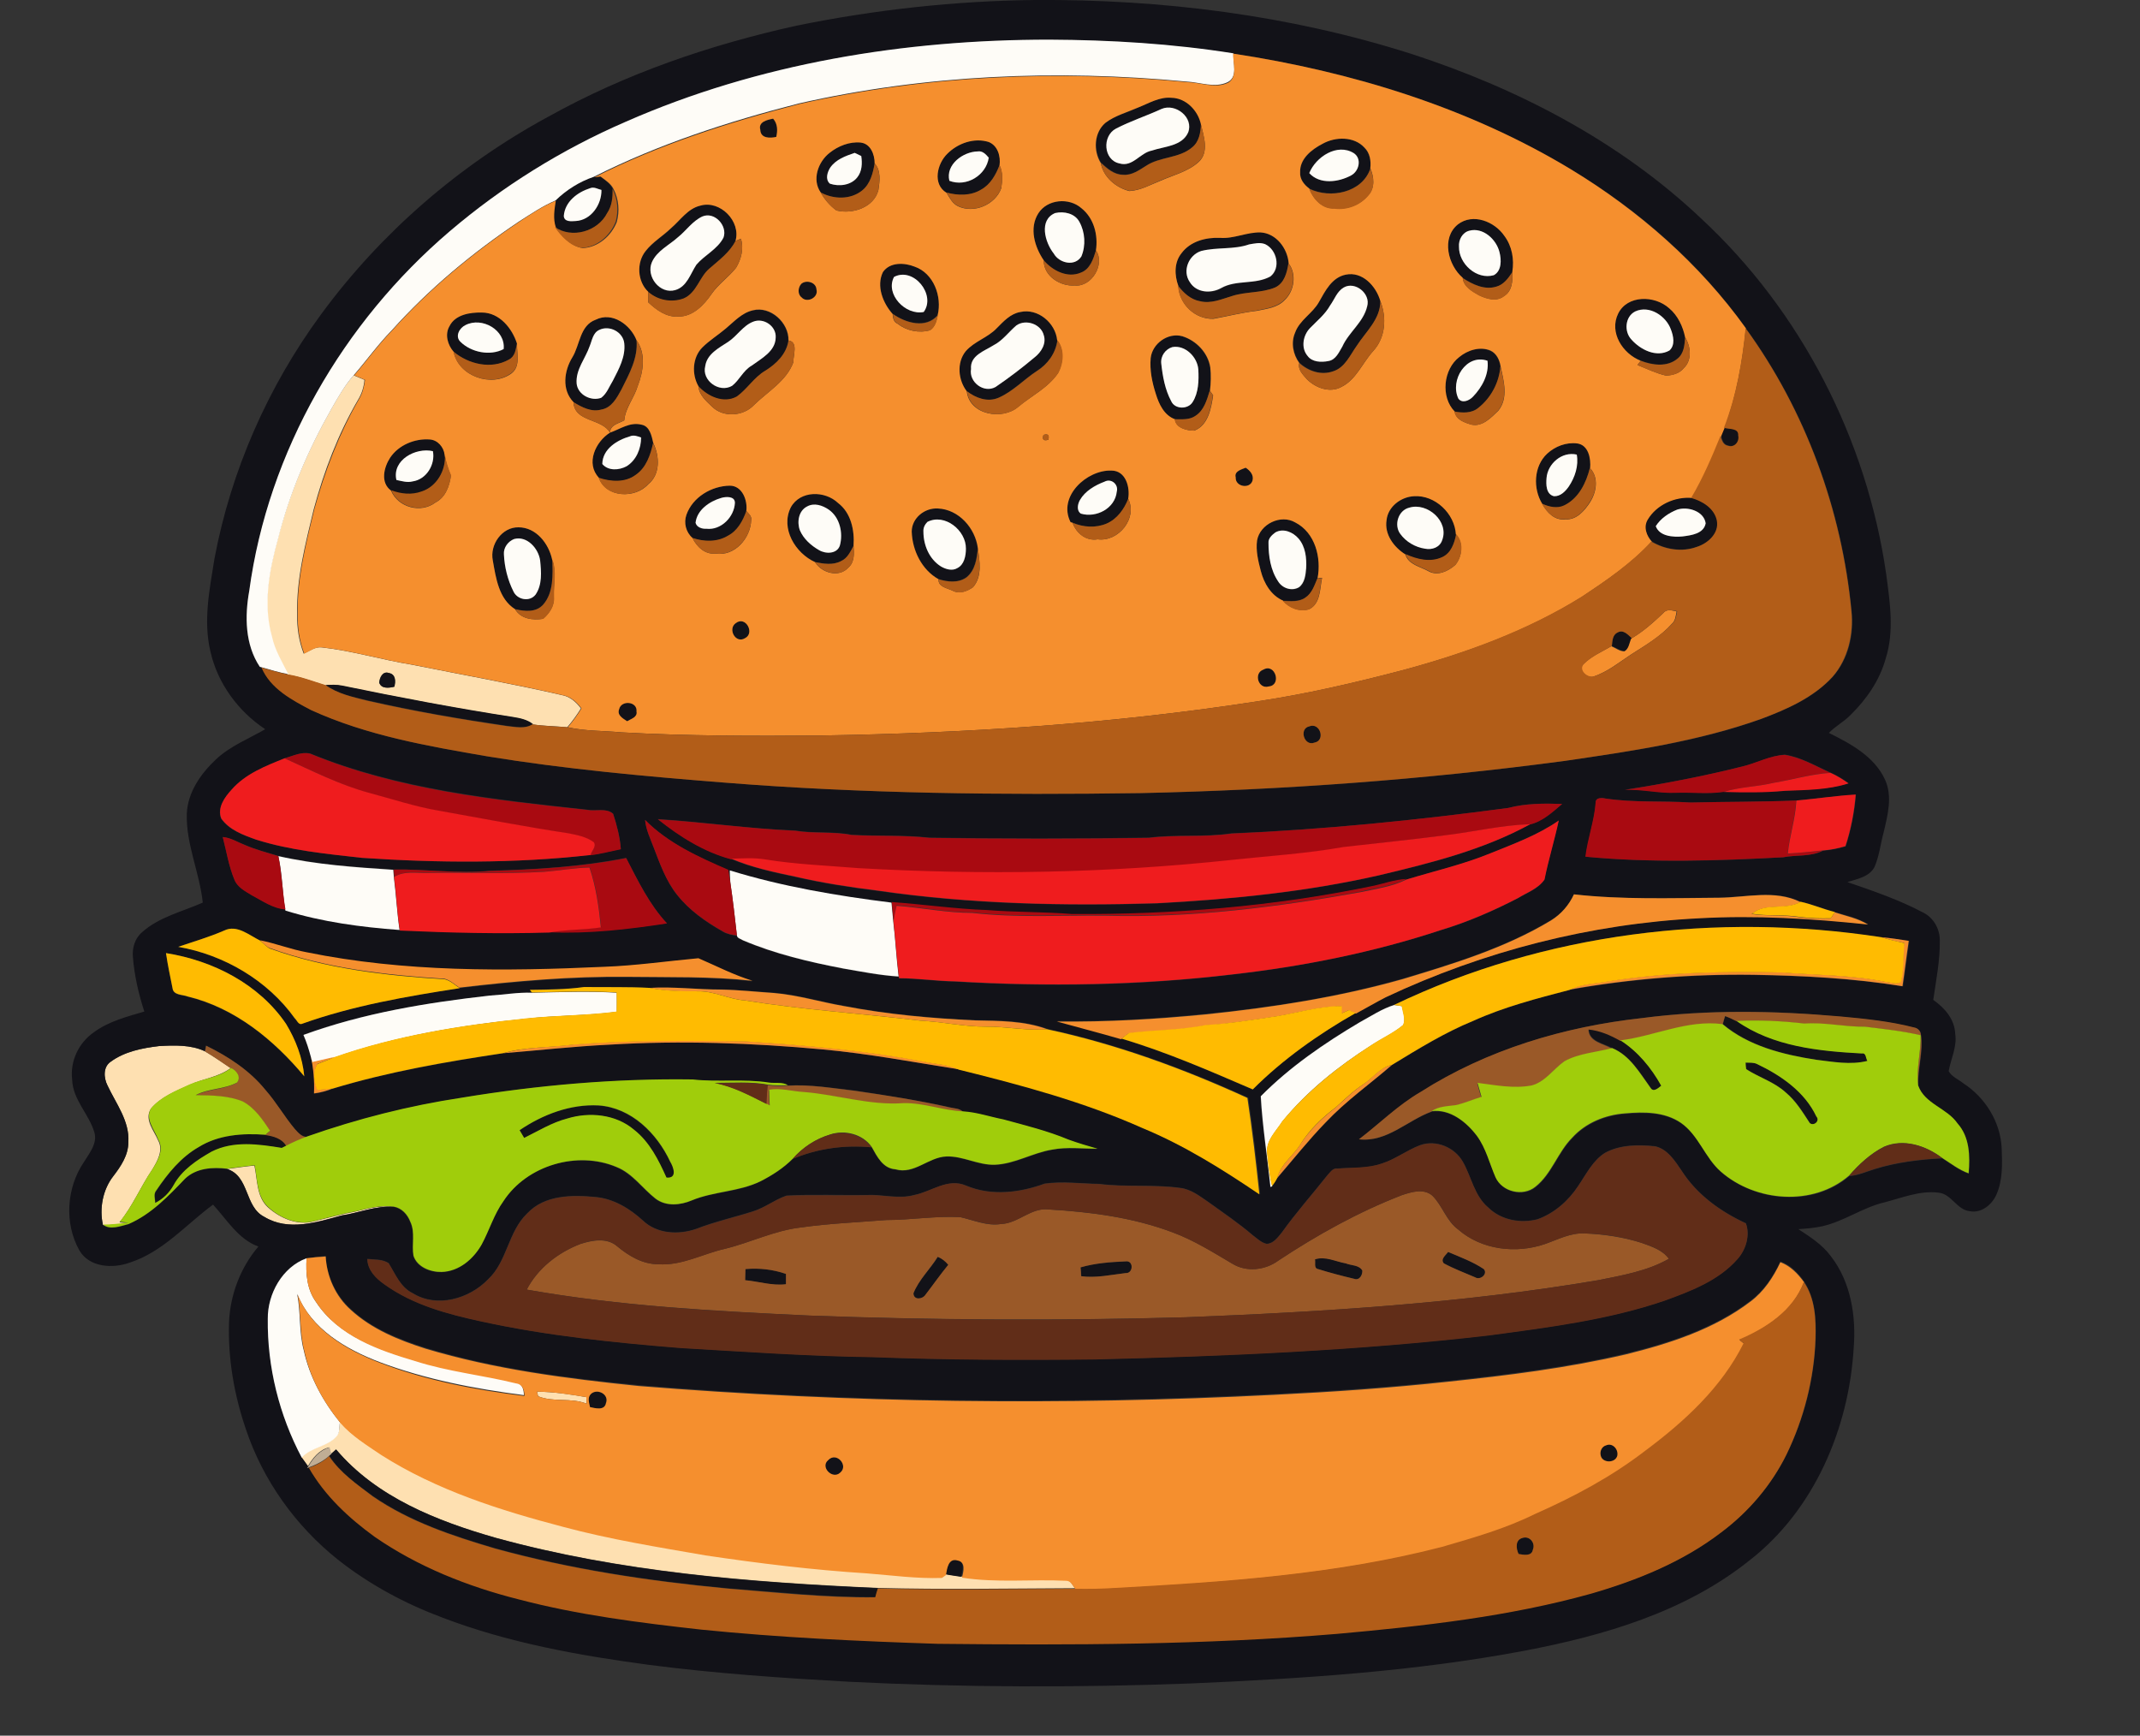
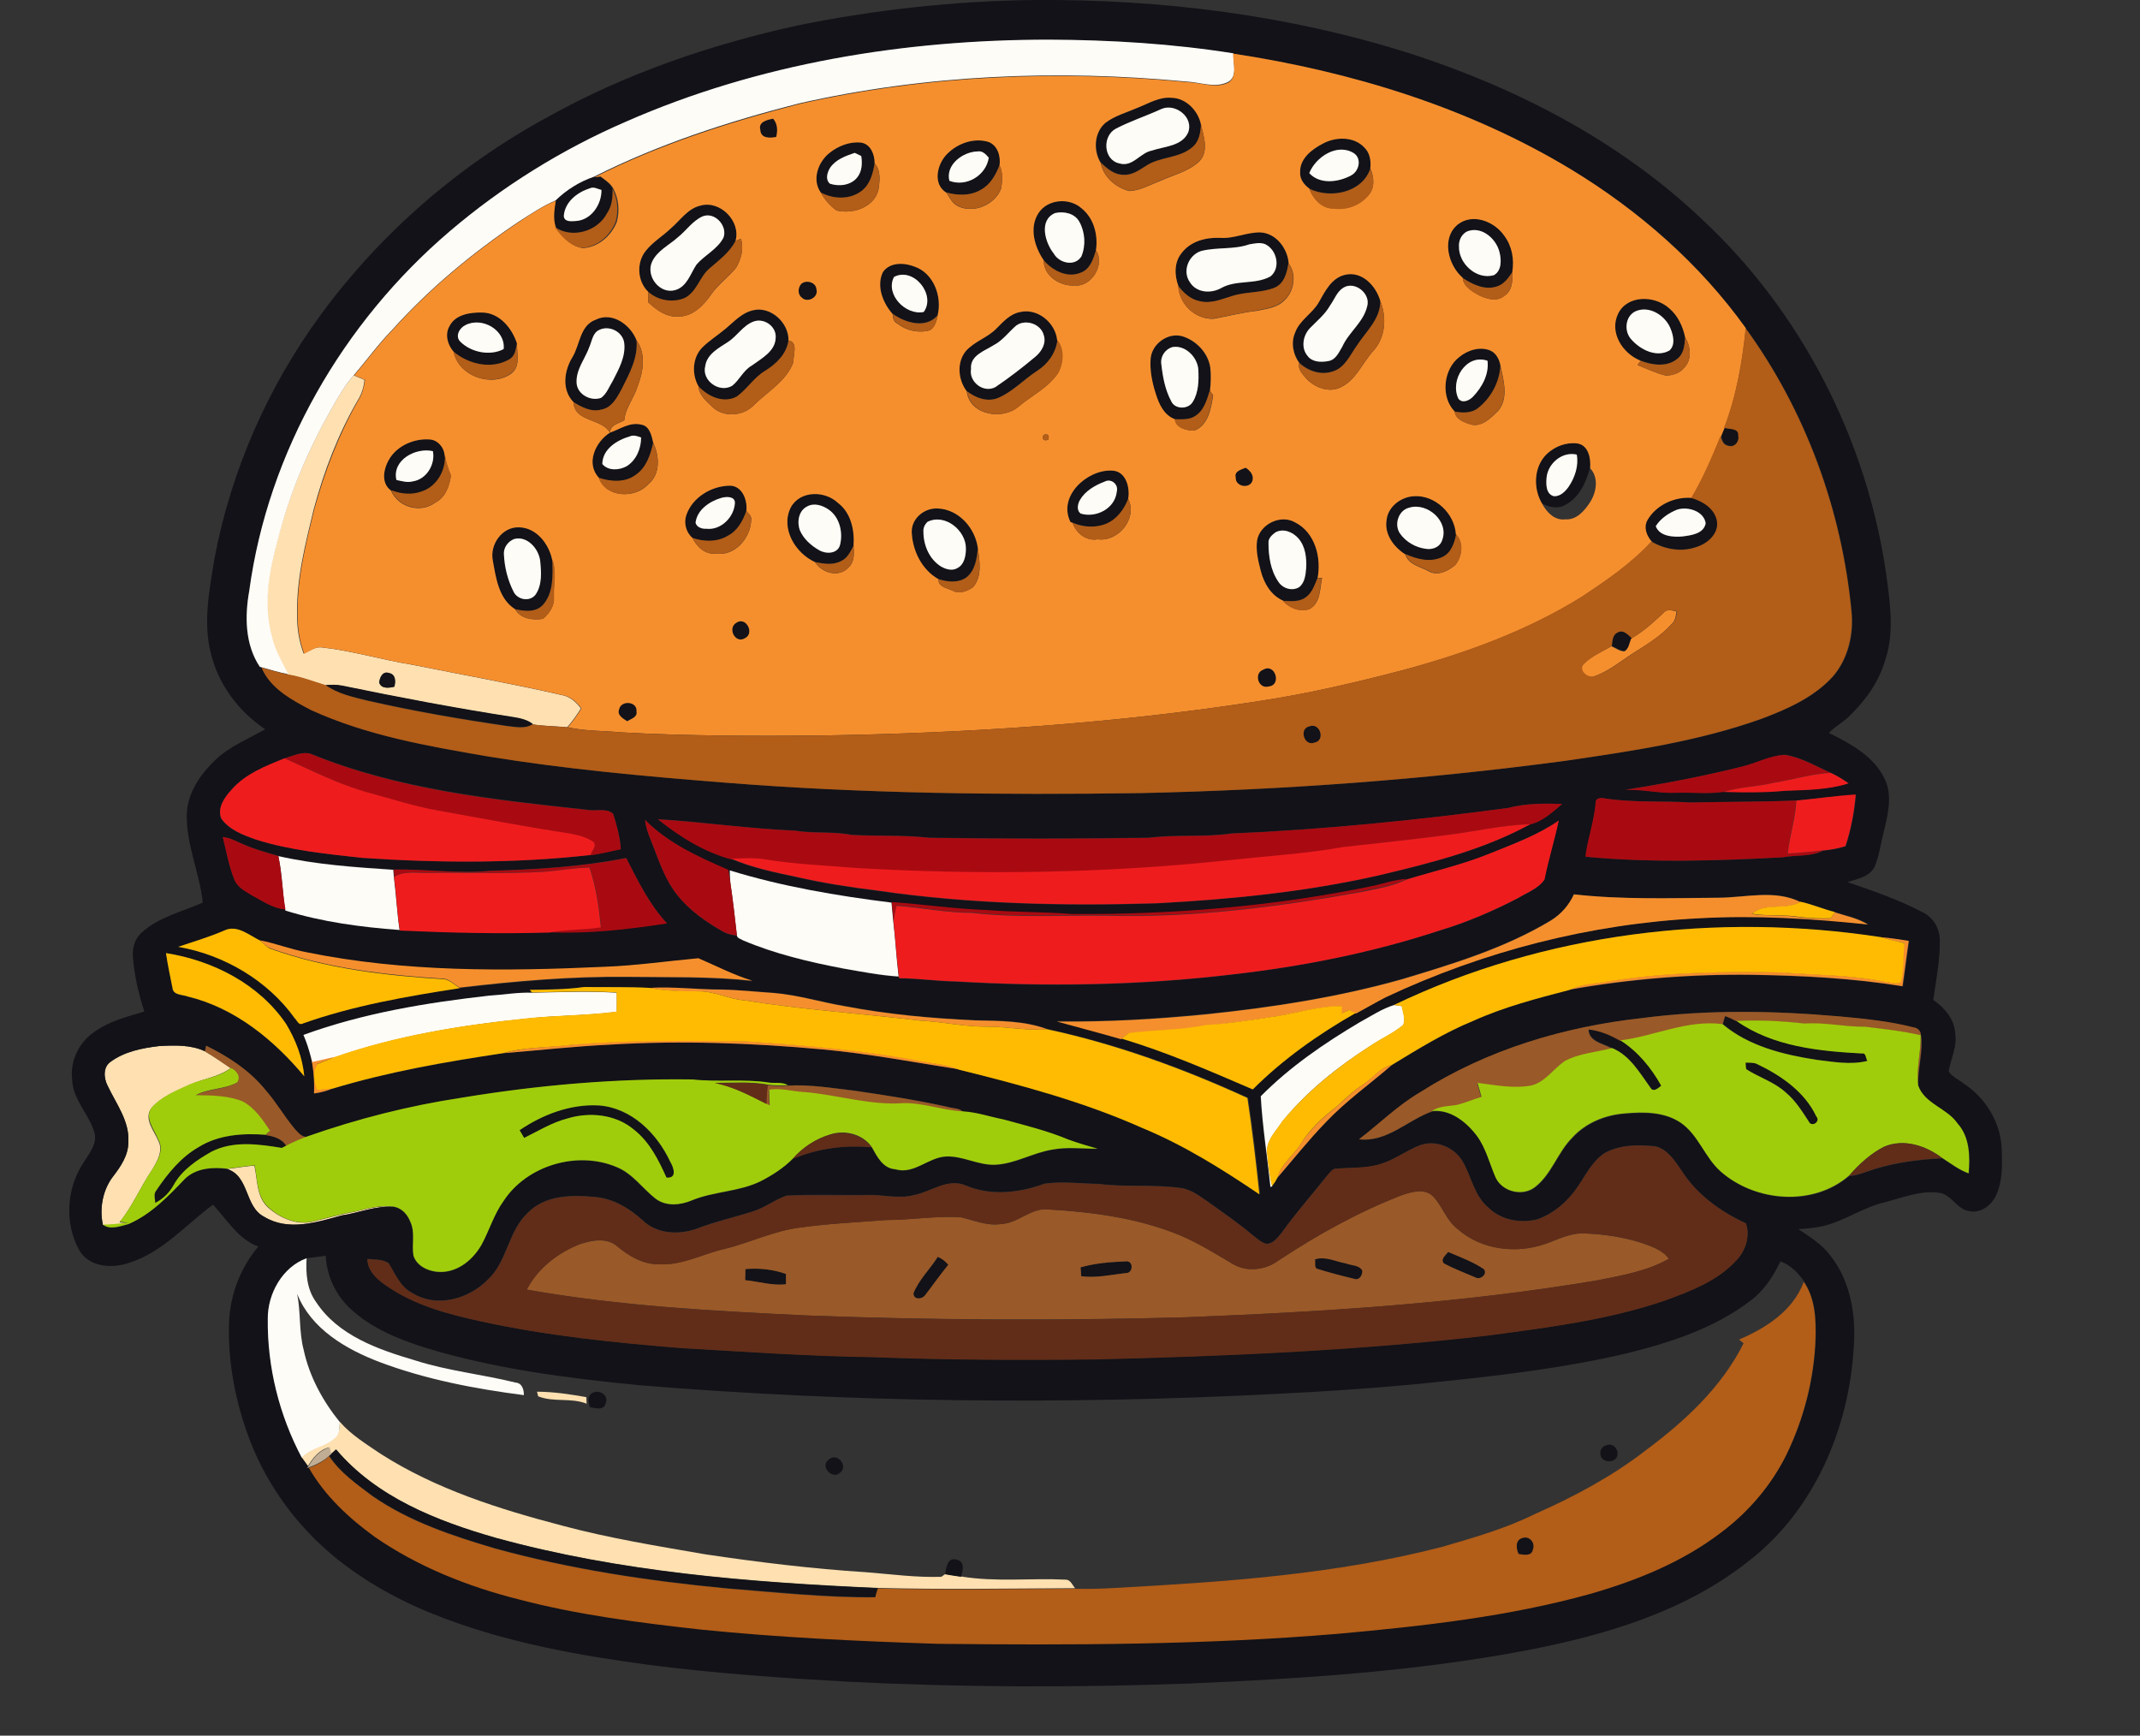
<svg xmlns="http://www.w3.org/2000/svg" version="1.1" id="Layer_1" x="0px" y="0px" viewBox="0 0 750.4 608.6" style="enable-background:new 0 0 750.4 608.6;" xml:space="preserve">
  <rect x="0" y="0" width="750.4" height="608.6" fill="#333333" stroke="none" />
  <style type="text/css">
	.st0{fill:#FEE0B1;}
	.st1{fill:#121218;}
	.st2{fill:#9A5928;}
	.st3{fill:#FEFCF7;}
	.st4{fill:#F58F2E;}
	.st5{fill:#B25D18;}
	.st6{fill:#A90A11;}
	.st7{fill:#EF1C1E;}
	.st8{fill:#FFBB01;}
	.st9{fill:#A0CD0B;}
	.st10{fill:#612D18;}
	.st11{fill:#C0AD94;}
</style>
  <g>
    <path class="st0" d="M116,143.7c2.4-4.2,4.8-8.5,8-12.1c1.3,0.5,2.5,1.1,3.8,1.6c-0.2,2.4-0.9,4.8-2.2,6.9c-7,12-12,25.1-15.6,38.5   c-2.9,12.1-6.1,24.3-5.8,36.8c-0.1,4.7,0.6,9.4,2.3,13.8c2-0.9,4-2.5,6.3-2.2c10.8,1.2,21.2,4.4,31.8,6.1   c17.4,3.5,34.9,6.6,52.3,10.6c2.9,0.5,5.1,2.4,6.8,4.7c-1.4,2.3-3,4.5-4.8,6.6c-4.1-0.4-8.2-0.4-12.2-1c-2-1.6-4.5-2.1-7-2.5   c-20.1-3.1-40-6.9-59.9-11c-1.9-0.4-3.8-0.3-5.8-0.2c-4.4-1.3-8.6-3-13.1-3.7c-2.2-4.3-4.7-8.4-5.7-13.1c-3.2-11.3-1-23.2,2.1-34.3   C101.4,173.2,107.9,158,116,143.7z M133,239.4c0.8,2.2,3.4,1.9,5.2,1.4c0.6-1.8,0.5-4.4-1.9-4.8C134.2,235.2,133,237.6,133,239.4z" />
  </g>
  <path class="st0" d="M38.8,372.3c4.9-3.6,11.1-4.8,17-5.5c5.3-0.3,11.1-0.5,16,1.8c3.1,1.8,6.1,3.9,9.1,5.9  c-4.2,3.2-9.7,3.7-14.4,5.9c-4.8,2.2-10.1,4.2-13.6,8.4c-2.4,3.8,1.1,7.6,2.5,11c2,3.5-0.2,7.3-2,10.3c-4.1,6-6.9,12.9-11.5,18.5  c0.8,0.1,2.3,0.3,3,0.3c-2.9,0.3-5.9,0.7-8.8,0.7c-1.3-5.7-0.1-12.4,3.6-17.1c2.7-3.5,5.3-7.4,5.3-11.9c0.5-7.4-4.3-13.5-7.3-19.9  C36.4,378,36.1,374.2,38.8,372.3z" />
  <path class="st0" d="M79.6,409.9c3.2-0.4,6.4-0.9,9.6-1.2c1.1,4.9,0.7,10.9,4.7,14.6c4.2,3.8,10.3,6.5,16,5c5-1.2,9.9-2.6,14.9-3.5  c4.3-1.1,8.7-2.2,13.2-1.6c-6.3-0.5-12.1,2.1-18.2,3c-8.7,2.4-18.7,5.6-27.1,0.5C85.6,423.2,87.5,412.4,79.6,409.9z" />
  <path class="st0" d="M188.3,488c5.8,0,11.6,0.9,17.3,1.9c0,0.6,0.1,1.8,0.1,2.3c-5.5-2.2-11.6-0.4-17-2.6  C188.6,489.2,188.4,488.4,188.3,488z" />
  <path class="st0" d="M119.2,498.6c4,4.6,9.3,7.8,14.3,11.2c19.4,12.4,41.6,19.4,63.8,25.2c16.4,4.4,33.2,7.1,49.9,10  c18.8,2.8,37.6,5.1,56.6,6.3c8.8,0.7,17.5,1.9,26.3,1.6c0.3-0.2,1-0.7,1.4-1c1.9,0.4,3.7,0.6,5.6,0.9c12.1,2,24.4,0.5,36.6,1.1  c1.7,0,2.3,1.9,3.3,3c-23.1,0.1-46.1,0.5-69.2-0.1c-45-2-90.4-5.6-134-17.6c-20.6-5.9-41.8-14.2-56-31c-0.4,0.4-1.3,1.2-1.8,1.6  c-0.2-0.6-0.4-1.8-0.6-2.3c-3.5,0.9-5.7,3.7-7.5,6.7c-0.8-1.1-1.5-2.2-2.3-3.2c3.3-3.7,8.9-3.7,12.2-7.4  C119.3,502.3,118.9,500.3,119.2,498.6z" />
  <g>
    <g>
      <path class="st1" d="M279.3,9c27.5-5.6,55.6-8.7,83.6-9c44.5-0.3,89.2,5.3,131.7,18.8c37.4,12.1,73.3,30.7,102,57.9    c35,32.5,58,77.4,64.8,124.6c1.3,9.8,2.9,20.1-0.2,29.7c-2.1,7.6-6.7,14.2-12.3,19.7c-2.3,2.4-5.3,3.9-7.6,6.3    c7.7,3.8,16,8.3,19.7,16.4c2.7,5.9,0.9,12.5-0.5,18.5c-1.1,4-1.5,8.2-3.2,12.1c-1.8,3.5-6.1,4.2-9.5,5.3c9,3.1,18.1,6.2,26.6,10.7    c3.6,1.8,5.8,5.7,5.8,9.7c0.1,7-1.3,14-2.3,20.9c4,2.8,7.5,6.8,7.7,11.9c0.7,4.5-1.5,8.7-2.3,13.1c1.1,2,3.5,2.9,5.2,4.3    c7.7,5,13,13.6,13.4,22.8c0.2,5.4,0.4,11.2-1.9,16.3c-1.6,3.5-5.3,6.5-9.3,5.7c-4.6-0.5-6.4-6.1-11-6.5    c-6.5-0.8-12.7,1.8-18.9,3.4c-7.7,1.8-14.2,6.7-21.9,8.4c-2.7,0.6-5.5,0.8-8.3,1c4.1,2.7,8.4,5.4,11.4,9.5c7,9,8.9,21,8,32.2    c-1.7,28.3-13.9,56.9-36.6,74.5c-22.5,18-50.9,26.3-78.7,31.6c-38.6,7.3-77.9,9.8-117.1,11.5c-40,1.5-80,1.4-120-0.6    c-23.3-1.3-46.7-2.9-69.9-5.9c-24.6-3.3-49.3-7.7-72.6-16.6c-13.1-4.9-25.6-11.6-36.6-20.3c-14.8-11.8-26.3-27.8-32.3-45.8    c-4.1-12-6.3-24.7-5.9-37.4c0.4-9.7,4-19.2,10.3-26.6c-7.1-2.6-11-9.4-15.9-14.7c-9.5,7-17.5,16.5-29.1,20.3    c-6,2.2-14.3,1.8-17.8-4.3c-5.3-9.5-4.5-21.9,1.6-30.9c1.9-3.1,4.8-6.5,3.7-10.4c-1.9-6.5-7.6-11.5-7.8-18.5    c-0.8-6.5,2.3-13,7.7-16.7c5.2-3.8,11.5-5.4,17.6-7.2c-2-6.2-3.5-12.6-4-19.1c-0.3-3.2,0.7-6.6,3.2-8.7c6-5.4,14.1-7.2,21.3-10.4    C70,306,65.2,296,65.5,285.4c0.3-7.6,4.9-14.1,10.2-19.1c5-4.7,11.4-7.2,17.3-10.6c-9.5-6.3-16.7-16.1-19.2-27.2    c-2.6-10.8-0.3-21.9,1.4-32.6C81,165,94,135.5,112.6,110.2c21-28.6,48.5-52.4,79.7-69.3C219.4,25.8,249,15.7,279.3,9z M219.4,42.7    c-22.3,9.7-43.2,22.7-61.7,38.5c-37.3,31.9-63.6,77.2-70.3,126.1c-1.6,8.9-1.5,18.8,3.7,26.6l0.7,0.2c3.2,7.3,10.7,11.3,17.4,14.9    c19.4,8.9,40.7,12.6,61.7,16.2c27.5,4.5,55.3,7,83,9.2c48.6,3.9,97.3,4.4,146,3.7c49.8-1,99.5-4.7,148.9-11.3    c23.2-3.4,46.6-6.7,68.8-14.7c9.1-3.4,18.4-7.5,25.1-14.8c5.5-6.2,7.5-14.9,6.6-23c-3.4-35.5-16.1-70.3-37.1-99.2    c-16.1-22.7-37.5-41.4-61.3-55.7c-36-21.8-77-34.3-118.5-40.6c-21.4-3.4-43-4.8-64.6-4.8C317.2,13.9,265.9,22.3,219.4,42.7z     M99.8,265.9c-6.7,2.7-13.7,5.4-18.6,11c-2.4,2.7-5.1,6.4-3.7,10.1c2.8,4.1,7.8,5.8,12.2,7.4c12,3.8,24.6,5,37.1,6.4    c26.7,1.8,53.6,2,80.2-1c3.6-0.4,7.1-1.4,10.7-2.1c-0.3-4.2-1.4-8.4-2.7-12.4c-2.4-2.1-6.1-0.8-9.1-1.4    c-32.8-3.6-66.3-7.1-97.1-19.7C105.7,263.5,102.7,265.1,99.8,265.9z M610.8,268.8c-13.5,3.4-27.2,6-41,8.1c6.1-0.3,12,1.3,18.1,1    c5.5-0.2,11,0.6,16.5-0.3c7.2,0.1,14.4,0.2,21.5-0.4c7.4-0.3,15.1-0.3,22.3-2.6c-2-1.4-4-2.7-6.3-3.7c-5.2-2.3-10.3-5.4-16-6.3    C620.6,265,615.9,267.7,610.8,268.8z M629.9,280.7c-12.3,0.5-24.7,0.4-37,0.7c-10-0.7-20,0.1-29.9-1.4c-1.3-0.3-3.4-0.3-3.4,1.5    c-0.5,6.4-2.8,12.5-3.5,18.9c23,2.2,46.2,1.5,69.3,0.2c4.6-0.9,9.6-0.1,13.9-2.3c2.7-0.2,5.3-0.8,7.9-1.5c1.9-5.9,3.1-12,3.6-18.1    C643.7,279.1,636.8,280.1,629.9,280.7z M528.9,283.3c-32.2,4.3-64.6,7.6-97.1,8.9c-9.6,1.4-19.3,0.3-28.9,1.5    c-25.7,0.4-51.3,0.4-77,0c-9.1-1-18.2-0.5-27.3-1c-6.5-1.3-13.2-0.4-19.8-1.5c-16.1-0.6-32-3-48.1-4c7.6,6,16.2,11.4,25.6,14    c7.2,3,14.9,4.7,22.5,6.3c9.6,2.2,19.3,3.7,29,4.9c32.4,4.7,65.2,5.4,97.9,4.4c26.1-1.4,52.2-4,77.7-9.8    c18.2-4.3,36.6-8.9,53-17.9c4.4-1.1,7.9-4.4,11.3-7.2C541.5,281.7,535.1,281.6,528.9,283.3z M226.2,287.5c0.3,3.4,1.8,6.5,3,9.7    c2.3,5.7,4.3,11.7,8.2,16.6c4.3,5.4,10.1,9.5,16.1,12.9c1.5,0.9,3.2,1.2,4.9,1.4c0,1,1.3,1.2,2.1,1.7c11.2,4.8,23.2,7.5,35.2,9.9    c6.4,1.1,12.9,2.4,19.4,2.8l0.1,0.6c6.6,0,13.1,1,19.6,1.1c32.3,2,64.8,1.4,96.9-2.4c24.9-2.8,49.6-7.8,73.5-15.6    c9.4-2.8,18.3-6.7,27-11.2c3.2-1.9,7.2-3.3,9.3-6.5c1.4-7,3.5-13.7,5-20.7c-7.3,5-15.8,8.1-24,11.5c-9.5,3.9-19.6,6.2-29.4,9.1    c-4.1,0.1-8,1.7-12.1,2.5c-34.6,7.1-70,10-105.2,10c-10-0.7-20-0.6-30-1.4c-11.1-0.5-22.2-2-33.3-2.8    c-19.1-2.4-38.3-5.6-56.7-11.3c0.1,1.4,0.1,2.8,0.3,4.3c-0.2-1.5-0.5-3-0.7-4.5C245,300.6,234.3,295.7,226.2,287.5z M78.1,293.5    c1.3,5,2.1,10.1,4.1,14.9c1.1,2.6,3.8,4,6,5.4c3.8,2,7.5,4.7,11.9,5l0.1,0.3c12.9,4,26.5,5.8,40,6.8v0.2    c17.4,0.8,34.9,1.2,52.4,0.7c13.8,0.5,27.6-1.1,41.2-3.1c-6.2-6.7-10.1-15-14.3-22.9c-15.7,3.1-31.7,4.1-47.7,4.5    c-11.3,1.1-22.6-0.6-33.9-0.4c-13.5-0.9-27.1-1.8-40.3-4.8c-4-1.2-8-2.2-11.8-3.9C83.3,295.3,80.9,293.8,78.1,293.5z M551.9,313.6    c-1.7,3.7-4.4,6.9-8,9c-16.1,9.7-34.3,15.3-52.2,20.6c-22.5,6.4-45.6,10-68.8,12.3c-17.3,1.7-34.7,2.8-52.2,2.5    c7.5,2.1,15.1,4,22.5,6.2c15.8,4.7,30.9,11.3,46,17.8c10.6-10.7,23.1-19.4,36.1-26.8l0.3,0.1c3.5-1.9,6.9-3.9,10.4-5.7    c34.4-16.2,71.9-25.7,109.9-27.7c19.7-1.1,39.5,0.1,59.2,2.2c-3.6-2.3-7.8-3.1-11.7-4.3c-4-1.1-7.9-2.8-12-3.6    c-9-4.4-19-1.5-28.5-1.5C585.8,314.9,568.8,315.5,551.9,313.6z M78.6,326.3c-5.3,2.3-10.8,3.9-16.2,5.7    c16.1,2.8,31.4,11.7,40.9,25.1c0.7,0.6,1.3,2.4,2.5,1.9c17.8-6.4,36.6-9.6,55.3-12.5c19.5-2.3,39.1-4,58.8-3.8    c14.7,0.2,29.4-0.2,44,1.4c-6.6-2-12.7-5.3-19-7.9c-11,0.9-22,2.5-33,3c-34.8,1.7-70.1,1.9-104.4-5.1c-5.5-1-10.8-3.1-16.3-4.2    C87.3,327.9,83,324.1,78.6,326.3z M488.8,352.4c-4.3,1.3-8.1,3.9-12,6c-12.5,7.4-24.6,15.7-34.8,26.1c0.6,10.6,2.3,21.2,3.4,31.8    c0.1,0,0.4-0.1,0.6-0.2V416c0.7-0.9,1.3-1.9,1.9-2.9c5.6-6.6,11-13.4,17.1-19.6c7-7.5,15.4-13.4,23.2-20.1    c9.2-5.6,18.4-11.3,28.4-15.4c10.9-4.9,22.4-7.9,33.9-10.9c21.3-3.8,42.9-5.5,64.5-5.2c17.5,0.3,35,1.2,52.3,4    c0.8-5.3,1.4-10.6,2.2-15.9c-3.3-0.5-6.5-1.1-9.8-1.3C602,319.8,541.5,327.1,488.8,352.4z M58.2,334.2c0.6,4.1,1.5,8.3,2.3,12.4    c0.3,2.6,3.5,2.2,5.3,2.9c16.5,4,30.2,15.1,40.9,28c-0.6-6.5-3-12.9-6.4-18.4C90.8,345,74.6,336.8,58.2,334.2z M227.8,346.4    c-7.6-0.4-15.3-0.2-23-0.3c-6.3,0.8-12.7,0.8-19,1l0.9,1c-5-0.1-9.9,0.8-14.9,1c-22.1,2.5-44.3,6.1-65.3,13.7    c1.1,2.5,1.9,5,2.6,7.7c0.9,4.3,1.2,8.6,1.1,13c2.3-0.3,4.6-0.9,6.7-1.8c19.5-5.9,39.6-9.3,59.7-12.4c12.4-1,24.8-2.4,37.3-3    c25-1.5,50-0.6,74.9,1.7c16,1.5,31.9,4.5,47.8,7c21.9,5.4,43.8,11.2,64.4,20.5c14.5,6.1,27.9,14.5,40.9,23.2    c-1.2-11.3-2.5-22.6-4.2-33.8c-22.6-10.3-46.1-18.9-70.3-24.1c-8.1-3-16.8-3-25.3-3.1c-15.4-0.7-30.8-2.1-45.9-5    c-8.2-1.4-16.3-3.9-24.6-4.6c-6.2-0.4-12.3-1-18.5-1.2C244.5,347,236.2,345.9,227.8,346.4z M575.7,357    c-27.2,3-54.2,11.1-77.4,25.9c-7.9,4.6-14.4,11-21.6,16.6c9.7,1.1,16.8-6.6,25.4-9.7c6.5-0.9,12.2,3.8,15.9,8.7    c3.1,4.3,4.4,9.6,6.5,14.5c2.3,5.1,9.6,6.9,14,3.3c5.7-4.5,7.8-12.1,12.9-17.2c4.7-5.2,11.6-8,18.5-8.5c6.6-0.6,13.9-0.6,19.6,3.3    c6.2,4.3,8.4,12.2,14,17.1c12.2,10.6,32.4,12.3,45,1.4c3.1-0.2,5.9-1.5,8.8-2.4c7.7-2.4,15.8-3.4,23.8-3.8c3,1.9,5.9,4.2,9.3,5.4    c0.5-6,0.4-12.8-3.9-17.5c-3.8-5.4-11.5-6.8-13.8-13.3c-0.3-6.1,1.9-12.1,0.9-18.2c-0.2-1.2-1-2-2.2-2.2    c-8.6-2.2-17.4-3.1-26.1-3.9C622.1,354.3,598.8,353.9,575.7,357z M38.8,372.3c-2.7,1.8-2.5,5.6-1.1,8.3c3,6.4,7.8,12.5,7.3,19.9    c0,4.6-2.7,8.5-5.3,11.9c-3.7,4.8-4.9,11.4-3.6,17.1c2.3,2,6.2,0.5,8.9-0.2c7.8-3.5,13.9-9.9,19.8-15.9c3.9-3.8,9.7-4.1,14.8-3.5    c8,2.5,6.1,13.3,13.1,16.8c8.4,5.1,18.4,1.9,27.1-0.5c6.1-0.9,12-3.5,18.2-3c2.8,0.5,4.8,2.7,5.8,5.3c1.8,3.7,0.5,8,1.1,11.9    c1.3,4.1,6,5.8,9.9,5.7c6.1-0.2,11.1-4.5,14-9.6c2.8-5,4.4-10.6,7.7-15.3c8.2-12.6,25.8-17.7,39.6-11.9c5.6,2.3,9.1,7.5,13.7,11.1    c3.7,2.8,8.6,2.3,12.7,0.6c7.8-3.2,16.5-2.9,24.1-6.7c4.1-2.1,8.1-4.6,11.3-7.9c8.7-3.7,18.3-5,27.7-4.1c1.9,3.3,3.9,7.4,8.3,7.8    c6.6,2,11.5-4.3,17.9-4.5c5.9-0.2,11.2,3.1,17,2.9c7.1-0.2,13.2-4.1,20.1-5.3c5.3-1,10.6-0.3,15.9-0.3c-3.4-1-6.8-2-10.2-3.2    c-7.4-3.1-15.2-5-22.9-7.1c-4.7-0.9-9.3-2.6-14-2.8c-1.3-1.3-3.2-1.1-4.8-1.6c-10.9-2.4-22-4.1-33.1-5.8    c-7.9-0.9-15.7-2.2-23.6-1.8c-2-1.2-4.4-0.6-6.6-0.9c-8.9-1.3-17.9-0.1-26.8-1.1c-27.1-0.4-54.2,1.9-81,6.4    c-18.4,2.8-36.6,7.5-54.2,13.6c-1.9,0-3.2-1.6-4.3-2.8c-3.7-4.4-6.5-9.4-10.3-13.7c-5.5-6.8-13-11.7-20.8-15.5    c-0.1,0.5-0.3,1.5-0.4,2c-4.9-2.3-10.7-2.1-16-1.8C49.9,367.5,43.7,368.7,38.8,372.3z M484.5,408c-5,1.8-10.4,1.4-15.6,1.7    c-1.6-0.2-2.4,1.4-3.4,2.3c-5.3,6.7-11,13.1-16,20.1c-1.4,1.7-3,4-5.4,4c-1.9-0.4-3.3-1.9-4.8-3c-4.9-4.2-10.2-7.8-15.5-11.6    c-3.1-2.1-6.2-4.6-10-5c-9.4-1.3-19-0.2-28.4-1.4c-6.4-0.1-12.8-1-19.1-0.1c-8.7,3.2-18.7,4.4-27.5,0.7    c-6.5-2.8-12.2,2.2-18.3,3.3c-5.5,1.5-11.1-0.3-16.6,0c-9.4,0.1-18.7-0.3-28.1,0.2c-4.1,1.4-7.5,4.2-11.7,5.5    c-6.6,2.1-13.4,3.6-19.8,6.1c-6.2,2.2-13.9,1.9-18.9-2.9c-4.6-4.2-10.2-7.6-16.5-8.2c-8.2-0.8-17.9-0.8-24,5.7    c-6.8,6.4-7,16.9-13.8,23.2c-6.6,6.8-17.9,10.1-26.4,4.8c-4.3-2.1-6.1-6.7-8.4-10.5c-2.2-1.5-5-1.2-7.5-1.5c0.1,3.9,2.9,6.8,6,8.9    c10,7.2,22.1,10.5,34,13c23,5.1,46.4,7.4,69.8,9.3c22.4,1.3,44.8,2.9,67.3,3.2c26,1,52,1.1,78,0.8c46.1-1.1,92.2-3.1,138.1-8.4    c20.8-2.8,41.8-5.4,61.7-12.2c9.2-3.4,18.9-7,25.5-14.5c3-3.2,4.6-8.4,3-12.6c-8.9-4.1-17.2-10.1-22.5-18.4    c-2.4-3.5-5-7.6-9.3-8.6c-5.9-0.6-12.3-0.6-17.6,2.3c-4.3,2.7-6.6,7.5-9.4,11.6c-3.4,5.2-8.4,9.6-14.3,11.7    c-5.9,1.5-12.7,0.3-17.2-4.1c-4.9-4.1-5.9-10.7-8.9-16c-2.8-5.1-9.4-7.9-15-5.9C493.3,403.3,489.3,406.5,484.5,408z M107.5,441.2    c-8.5,3.1-13.7,12.5-13.6,21.3c-0.2,16.8,4,33.7,11.9,48.5c0.8,1.1,1.5,2.1,2.3,3.2l-0.4,0.6l0.7-0.3c5.6,9.8,14.1,17.7,23.1,24.2    c15.2,10.5,32.6,17.4,50.4,21.9c20.9,5.5,42.4,8.2,63.9,10.6c27.6,2.8,55.4,4.1,83.1,5c46.8,0.5,93.6,0.4,140.2-3.5    c29.9-2.8,60-6,89-14.1c16.2-4.6,32.1-11.1,45.6-21.5c9.5-7.2,17.5-16.4,22.8-27.2c6.2-12.6,9.7-26.5,10.2-40.6    c0.2-6.8-0.2-14.1-4.1-20c-2.1-3-4.7-5.7-8.3-7c-2.5,5.3-5.8,10.3-10.5,13.8c-12.7,9.7-28.2,14.7-43.6,18.5    c-20.5,4.8-41.5,7.4-62.4,9.6c-20.3,2.2-40.6,3.6-61,4.6c-74.3,3.8-148.8,3-222.9-3.1c-25.2-2.5-50.4-5.7-74.7-13.1    c-9.4-3-18.9-6.8-26.2-13.6c-5.3-4.8-8.4-11.6-8.8-18.7C111.9,440.7,109.7,440.9,107.5,441.2z" />
    </g>
    <g>
      <path class="st1" d="M399.1,37.7c3.8-1.5,7.5-3.8,11.8-3.6c5.1,0.2,9.2,4.5,10.3,9.3c-0.1,3-0.6,6.3-3.1,8.2    c-4.6,4-11.3,3.2-16.2,6.5c-2.5,1.5-5,3.4-8,3.1c-3.2,0-5.6-2.2-7.8-4.2c-2.7-4.3-2.4-10.6,1.6-14.1    C391,40.6,395.3,39.5,399.1,37.7z M407.3,38.2c-5.2,2.5-10.8,4.2-15.9,6.9c-4.8,2.5-4.4,11,1.2,12.2c4.6,1.4,7.2-3.8,11.4-4.5    c4.4-1.5,10.5-1.5,12.7-6.3C418.8,41.2,412.2,36,407.3,38.2z" />
    </g>
    <path class="st1" d="M266.6,45.5c-0.8-2.8,2.5-3.5,4.5-3.8c1.7,1.8,1.7,4.1,1.1,6.4C270,48.4,266.7,48.5,266.6,45.5z" />
    <g>
      <path class="st1" d="M463.8,50.4c4.5-2.6,10.9-2.6,14.6,1.4c1.9,1.9,2.4,4.7,2.1,7.3c-2.9,8.5-14,10.6-21.4,7    c-1.8-1.4-3.3-3.4-3.2-5.7C455.8,55.8,460,52.4,463.8,50.4z M459.1,60.7c3.7,4.1,10.3,3.2,14.7,0.7c2.8-1.5,3.8-5.9,0.9-7.8    C468.8,50.1,461.4,55,459.1,60.7z" />
    </g>
    <g>
      <path class="st1" d="M332.2,53.9c3.7-3.7,9.5-5.7,14.5-4.2c3.2,1.3,4.3,5.1,3.8,8.2c-1.4,3.4-3.2,6.8-6.5,8.6    c-3.6,2.2-8.1,2.1-12.1,1.1C326.9,64.5,328.5,57.3,332.2,53.9z M332.9,63.4c6,2.3,12.9-1.9,13.9-8.1c-1-1.2-2.2-2.5-3.9-2.2    C337.7,53.2,331.6,57.7,332.9,63.4z" />
    </g>
    <g>
      <path class="st1" d="M290.9,53.6c3-2.4,7-4,10.9-3.7c3.5,0.5,5,4.2,4.9,7.3c-0.6,3.5-1.5,7.2-4.4,9.6c-4.1,3.3-10.1,3.1-14.5,0.7    C284.6,63,286.9,56.8,290.9,53.6z M291.1,58.8c-1,1.7-1.8,4.1-0.1,5.6c3.2,1,7.4,0.6,9.6-2.2c1.7-2.1,1.7-4.9,1.4-7.5    c-0.6-0.3-1.7-0.8-2.3-1.1C296.5,54.6,293.1,55.9,291.1,58.8z" />
    </g>
    <g>
      <path class="st1" d="M194.6,70.3c3.8-3.7,8.3-6.6,13.4-8.3c0.6-0.1,1.6-0.2,2.2-0.3c1.7,1.3,3.7,2.5,4.6,4.5c0,2.9-0.2,6-1.8,8.5    c-3.3,6.5-12.4,9.1-18.4,4.9C193.6,76.6,194.2,73.4,194.6,70.3z M197.7,75.7c0.1,2.2,2.7,1.9,4.2,1.8c5.4-0.3,9.1-5.8,9-10.9    c-1.3-0.3-2.7-1.2-4-0.6C202.5,67.3,198.1,70.7,197.7,75.7z" />
    </g>
    <g>
      <path class="st1" d="M245.6,72.1c6.9-2,14.3,5.5,12.3,12.4c-2.1,4.1-5.9,6.8-9.2,9.8c-3.5,3-4.4,8.4-8.9,10.4    c-4.2,1.6-9.1,0.7-12.5-2.3c-3.8-3.6-4.2-10.2-0.9-14.3c2.5-3.2,6-5.2,8.9-8C238.6,77.2,241.1,73.1,245.6,72.1z M246.3,75.9    c-3.5,1.6-5.6,5.1-8.6,7.4c-3.1,2.8-7.3,4.7-9.1,8.7c-2.2,5,2.8,11.3,8.2,9.8c4.1-1.2,5.2-5.8,7.4-8.9c2.9-3.4,7.4-5.4,9.5-9.5    C255.2,79.1,250.5,74.1,246.3,75.9z" />
    </g>
    <g>
      <path class="st1" d="M364.1,74.8c3.1-5,10.7-5.6,15.1-1.8c4.4,3.5,5.9,9.4,5.1,14.8c-1,3-2.1,6.5-5.3,7.8    c-4.7,2.1-9.8-0.6-12.9-4.2C362.8,86.6,360.8,80,364.1,74.8z M370,74.7c-5.8,2.5-3.6,10.3-0.5,14.2c1.9,3.4,7.5,4.7,9.7,1    c1.5-3.8,1.3-8.4-0.7-12.1C376.9,74.8,373.1,74,370,74.7z" />
    </g>
    <g>
      <path class="st1" d="M511.2,78.7c5.3-4.1,13-1,16.4,4.1c2.7,3.6,3.5,8.3,2.8,12.6c-1.4,2.1-3,4.4-5.6,5.1    c-4.2,1.3-8.5-0.8-11.9-3.1C507.7,93,505.3,83.5,511.2,78.7z M515.2,80.9c-2.4,0.7-3.8,3.2-3.6,5.6c-0.1,6,6.2,11.7,12.2,10    c2.8-1.5,2.7-5.4,2-8.1C524.7,83.9,520,79.6,515.2,80.9z" />
    </g>
    <g>
      <path class="st1" d="M427.8,83.4c4.9,0.4,9.3-2.1,14.1-2c5.5,0.3,9.6,5.6,9.9,10.9c-0.5,3.2-1.4,7-4.6,8.5c-4.8,2-10.2,1.4-15.1,3    c-3.6,1.1-7.4,2.8-11.3,1.8c-3.2-0.5-5.7-2.8-7.6-5.4c-1.4-3.7-1.5-8.2,1.1-11.5C417.4,84.6,422.8,83.2,427.8,83.4z M438,85.7    c-5.4,1.8-11.3,0.8-16.7,2.4c-4.4,1.3-6.8,6.9-4,10.9c2.3,3.8,7.4,4.1,11,2.1c5.3-3.1,12-1.2,17.3-4.1c3.7-3,2.3-9.4-1.9-11.3    C441.8,84.9,439.9,85.4,438,85.7z" />
    </g>
    <g>
      <path class="st1" d="M309.6,95.4c2.4-3.6,7.5-3.3,11.1-2c6.7,2.4,9.6,10.5,8.1,17c-4.1,4.9-11.3,2.8-15.8-0.4    C309.6,106.3,307.3,100.3,309.6,95.4z M313.5,97.1c-3.2,6,4,13.6,10.4,12.3C328.3,103.4,320.3,93.5,313.5,97.1z" />
    </g>
    <g>
      <path class="st1" d="M462.5,105.9c2.3-3.9,4.6-8.7,9.5-9.6c5.8-1.2,10.6,4,12.1,9.2c0,6.4-5.1,10.7-8.3,15.7    c-2.3,3.3-4.1,7.6-8.2,8.9c-4.2,1.6-8.7,0-11.9-2.9c-2.2-3-3-7.1-1.5-10.6C455.7,112.2,460.2,109.9,462.5,105.9z M471.2,100.8    c-2.4,1.3-3.2,4.1-4.7,6.3c-1.8,3.1-4.6,5.4-7.1,8c-2.4,2.5-3.2,6.9-0.8,9.7c1.6,2.3,4.9,2.3,7.3,1.8c2.6-0.5,3.7-3.1,4.9-5.1    c2.3-5.1,7.4-8.5,8.7-14.1C480.7,103,475.2,98.6,471.2,100.8z" />
    </g>
    <path class="st1" d="M281,99.5c1.8-1.5,5.2-0.5,5.3,2c0.8,2.9-3.3,4.9-5.2,2.8C279.6,103.1,279.8,100.7,281,99.5z" />
    <g>
      <path class="st1" d="M567.4,110c3.3-6.7,12.9-6.5,17.9-2c3,2.6,4.8,6.4,5.6,10.2c-0.2,2.7-0.4,5.7-2.7,7.5    c-3.6,3.1-8.8,2.3-12.9,0.7C569,124.1,564.1,116.6,567.4,110z M573.4,109.2c-3.6,1.8-4,7.2-1.3,9.9c3.2,3.5,8.8,6.4,13.3,3.8    c2-1.9,1.3-5.1,0.5-7.4C584.2,110.7,578.3,106.9,573.4,109.2z" />
    </g>
    <g>
      <path class="st1" d="M157.6,114.4c2.1-4.1,7.2-4.9,11.3-4.9c6.1,0,10.6,5.5,12.3,10.9c-0.3,2.1-0.6,4.6-2.7,5.7    c-6.2,3.5-14.2,1.7-19.4-2.8C156.9,121,155.9,117.3,157.6,114.4z M163.2,114c-2.1,1-3.7,3.9-1.7,5.8c3.7,3.8,10.5,5.1,15.2,2.6    C177.4,115.7,169,111,163.2,114z" />
    </g>
    <g>
      <path class="st1" d="M254.5,115.2c2.9-2.4,5.6-5.5,9.4-6.3c6.2-1.6,12.7,4.3,12.5,10.6c-0.7,4.7-4.2,8.2-8.1,10.6    c-3.9,2.4-6.3,6.4-9.9,9c-4.7,2.6-10.3,0-13.5-3.6c-2.3-4.2-2.1-10,1.3-13.5C248.7,119.3,251.8,117.5,254.5,115.2z M264.1,112.8    c-3.6,1.4-5.6,5-8.9,7.1c-3.2,2.2-7.4,4.3-8,8.5c-1.2,5.1,5,9.6,9.4,6.9c2.6-2,4-5.4,6.9-7.1c3.4-2.5,8.3-5,8.4-9.8    C272.3,114.3,267.8,111.3,264.1,112.8z" />
    </g>
    <g>
      <path class="st1" d="M349.5,115.1c2.4-2.4,4.8-5.2,8.3-5.7c6.2-1.3,12.3,3.8,12.9,9.9c-0.5,4.6-3.4,8.4-7.2,10.8    c-4.6,3-8.4,7.2-13.5,9.4c-3.8,1.6-7.9,0-11-2.3c-3-3.9-3.7-10-0.4-14C341.6,119.7,346.4,118.4,349.5,115.1z M356.4,114.1    c-2.7,2.3-4.8,5.2-8,6.9c-3.3,2.1-8.4,3.7-8,8.4c-0.8,4.5,4.6,8.6,8.6,6.3c4.8-3.2,9.3-6.7,13.7-10.4c2.3-1.8,4.2-4.8,3.2-7.8    C365,113.6,359.7,111.8,356.4,114.1z" />
    </g>
    <g>
      <path class="st1" d="M208.9,112.1c5.8-2.9,12.2,1.8,14.3,7.2c0.5,6.3-2.7,11.9-5.3,17.3c-1.6,2.9-3.5,6.4-7,7    c-3.5,1-6.9-0.8-9.8-2.6c-4.2-4.2-3.3-11-0.4-15.7C203.4,120.9,203.3,114.1,208.9,112.1z M210.1,115.7c-2.2,1-2.5,3.6-3.3,5.6    c-1.5,4.4-5,8.3-4.6,13.2c0.4,3.9,5.1,6.2,8.6,5c2-1.5,2.8-4,4.1-6c2.1-4,4.5-8.4,4-13.1C218.5,116.4,213.7,113.9,210.1,115.7z" />
    </g>
    <g>
      <path class="st1" d="M403.5,125.5c0.6-5,6.1-8.9,11-7.6c4.9,1.6,9,5.8,9.8,10.9c0.3,2.7,0.3,5.5-0.1,8.2c-1,3.2-2,6.9-5,8.8    c-2.1,1.5-4.8,1.2-7.3,1.2c-3.8-1.3-5.6-5.3-6.7-8.9C404,134,403.1,129.7,403.5,125.5z M411.1,121.7c-2.4,0.7-4.2,3.2-3.9,5.7    c0.5,4.5,1.3,9.2,3.5,13.2c1.3,2.9,5.8,2.9,7.5,0.3c2.1-3.3,2.2-7.6,2-11.4C419.9,125.1,415.6,120.9,411.1,121.7z" />
    </g>
    <g>
      <path class="st1" d="M511.7,125.2c2.9-2.4,7.2-3.8,10.8-2.2c2.2,0.9,3.3,3.3,3.6,5.6c-0.3,5.6-3.3,11-7.7,14.4    c-2.4,2-5.6,1.8-8.4,1.3C505.1,139.2,506.1,129.5,511.7,125.2z M511.4,139.8c1.3,1.8,3.8,0.6,5.1-0.7c3.2-3.3,5.7-7.9,5.1-12.6    C514.2,123.9,508.3,133.4,511.4,139.8z" />
    </g>
    <g>
      <path class="st1" d="M213.9,151.7c3.6-1.2,7-3.8,10.9-2.8c3,0.5,3.7,4,4.2,6.5c-0.9,4.1-2.4,8.6-6.1,11.2c-3.8,2.8-8.8,2.4-13,1    C205.2,162.5,208.8,154.9,213.9,151.7z M211.2,162.7c2.1,2.5,5.9,2.2,8.6,0.8c3.4-2.1,5.1-6.2,5.1-10.1c-1.3-0.4-2.6-1-3.9-0.4    C216.4,154.3,211.3,157.4,211.2,162.7z" />
    </g>
    <path class="st1" d="M604.7,149.9c1.7,0.7,5.2,0,5,2.7c0.5,2.2-1.3,4.4-3.6,3.6c-1.8-0.3-2.2-2-2.6-3.5   C603.8,152,604.4,150.6,604.7,149.9z" />
    <g>
      <path class="st1" d="M136.8,160.5c3-4.5,8.7-6.8,14-6.4c2.8,0.1,4.9,2.7,5.2,5.4c0.4,5.5-2.9,11.2-8.2,13    c-3.5,1.3-7.3,0.8-10.7-0.4C133.3,169.2,134.6,163.8,136.8,160.5z M139,168.3c1.9,0.4,3.8,1,5.7,0.5c4.8-0.7,8-6,7.1-10.6    C145.8,156.8,137.4,161.3,139,168.3z" />
    </g>
    <g>
      <path class="st1" d="M542.5,159.1c2.8-2.5,6.7-4.1,10.5-3.7c4,0.6,4.8,5.4,4.5,8.7c-1.3,5.2-3.9,10.6-8.9,13.1    c-2.5,1.3-5.4,0.6-7.8-0.6C537.4,171.3,537.7,163.5,542.5,159.1z M542.3,167.6c-0.2,2.3-0.2,5.7,2.6,6.4c2.3,0,4-1.7,5.2-3.4    c2.2-3.2,3.5-7.3,2.8-11.2C547.7,158.2,542.7,162.6,542.3,167.6z" />
    </g>
    <path class="st1" d="M433.3,167.4c-0.6-2.2,2.1-2.8,3.6-3.4c1.5,1.1,2.9,2.5,2.4,4.5C438.3,171.6,433.1,170.7,433.3,167.4z" />
    <g>
      <path class="st1" d="M375.4,183.1c-4.6-8.9,5.7-18.4,14.4-18.1c5,0,6.5,5.9,5.9,9.9c-1.5,3.7-3.9,7.1-7.6,8.7    c-3.8,1.6-8.1,1.3-11.9-0.3L375.4,183.1z M387.3,168.9c-3.4,1.2-6.8,3.2-8.6,6.4c-0.8,1.4-1.4,3.7,0.3,4.8    c5.4,1.6,12-1.8,12.6-7.7C392.3,169.9,389.7,167.7,387.3,168.9z" />
    </g>
    <g>
      <path class="st1" d="M240.7,180.5c2.2-6.2,8.8-10.1,15.2-10.2c4.4,0,6.3,5.1,5.8,8.9c-1.2,3.4-3.1,6.9-6.4,8.7    c-3.8,2.3-8.5,2.2-12.5,0.8C240.5,186.7,239.7,183.4,240.7,180.5z M252.9,174.6c-4.2,1.1-8.5,4.2-9,8.8c0.4,1.6,2.3,2.2,3.8,2.1    c5.1,0.5,9.8-4.2,10-9.1C257.7,173.9,254.6,174.2,252.9,174.6z" />
    </g>
    <g>
      <path class="st1" d="M277.3,177.9c3.3-6,12-5.9,16.6-1.5c4.5,3.5,5.8,9.6,5.4,15c-1.1,2-2.1,4.3-4.3,5.3c-2.9,1.5-6.2,0.9-9.2,0.4    C278.9,193.9,273.6,185.3,277.3,177.9z M283,177.6c-3,1.5-3.6,5.5-2.5,8.4c1.4,3,3.9,5.3,6.7,6.9c2.3,1.3,6.2,1.4,7.3-1.6    c1.3-4.4,0-9.9-3.9-12.6C288.5,177.2,285.5,176.2,283,177.6z" />
    </g>
    <g>
      <path class="st1" d="M486.2,182.4c0.5-4.8,5.1-8.1,9.7-8.4c7.4-0.6,14.3,6.1,14.7,13.4c-0.6,3.1-1.8,6.6-4.9,8    c-4.1,2-8.9,0.8-12.9-1C488.8,191.9,485.4,187.4,486.2,182.4z M494.2,178c-3.9,0.9-5.5,6.1-3.1,9.2c2,2.8,5.3,4.7,8.7,5.2    c2.4,0.5,5.1-0.5,6-3C508.2,182.8,500.5,176.1,494.2,178z" />
    </g>
    <g>
      <path class="st1" d="M577.7,182.1c3.1-5.2,9.6-8.1,15.5-7.6c3.9,1.1,8,3.6,9,7.9c0.8,4.5-3.2,8.1-7.1,9.3    c-5.3,1.9-11.2,1-15.9-1.9C577.2,187.8,576,184.7,577.7,182.1z M588.1,178.7c-3,1.2-5.7,3.1-7.5,5.8c1.3,3.6,6.2,3.8,9.4,3.6    c3-0.4,7.5-0.9,8.1-4.6C597.5,179.2,591.7,177.6,588.1,178.7z" />
    </g>
    <g>
      <path class="st1" d="M319.7,186.4c0-4.7,4.5-8.4,9.1-8.1c7.4,0.3,13.1,6.9,14,13.9c-0.3,3.6-0.9,7.8-4,10.2    c-2.9,2.1-6.6,1.6-9.8,0.6C323.3,199.8,319.9,193,319.7,186.4z M325.2,183c-0.9,0.9-1.5,2.1-1.4,3.4c0,4.7,2,9.6,6.1,12.2    c1.7,1,4,1.8,5.8,0.6c2.5-1.2,3-4.3,3-6.8C338.8,186,331.3,179.9,325.2,183z" />
    </g>
    <g>
      <path class="st1" d="M440.8,189.5c1-5.8,8.2-9.3,13.4-6.3c7,3.6,9.2,12.4,7.8,19.6c-1,2.4-1.8,5.1-4.1,6.6c-2.3,1.7-5.3,1.3-8,1.2    c-4.2-1.8-6.7-6.2-7.8-10.4C441.2,196.8,440.3,193.1,440.8,189.5z M447.2,186.7c-1.2,0.8-2.5,2-2.3,3.7c-0.1,4.7,0.7,9.7,3.4,13.6    c1.5,2.4,4.8,3.5,7.3,2c2-1.5,2.3-4.3,2.5-6.6c0.2-3.7-0.2-7.7-2.7-10.5C453.4,186.6,449.9,185.1,447.2,186.7z" />
    </g>
    <g>
      <path class="st1" d="M172.8,196.5c-1.1-5.5,3.2-11.7,9.1-11.6c6.2,0,10.6,5.7,11.8,11.3c0.1,5.4,0.5,11.5-3.3,15.8    c-2.4,2.8-6.5,2.5-9.8,1.6C174.9,210,173.9,202.7,172.8,196.5z M180.3,189c-2.2,0.8-3.9,3.1-3.6,5.4c0.2,4.5,1.3,8.9,3.3,12.9    c1.3,3,5.8,3.9,7.8,1.2c2.3-3.5,2-8,1.6-12C188.9,192.3,184.8,187.8,180.3,189z" />
    </g>
    <path class="st1" d="M258,218.5c3.5-2.7,6.8,3.5,3.2,5.3C257.9,225.8,255.1,220.6,258,218.5z" />
    <path class="st1" d="M567.2,221.8c2-1.2,3.7,0.8,5,2c-0.7,1.5-0.8,3.6-2.4,4.5c-1.7-0.1-3.1-1.2-4.6-1.8   C565.4,224.8,565.4,222.7,567.2,221.8z" />
    <path class="st1" d="M443,234.8c4.2-2.3,6.5,5.5,1.9,5.9C441.2,241.8,439.5,236,443,234.8z" />
    <path class="st1" d="M133,239.4c0.1-1.7,1.3-4.2,3.4-3.4c2.4,0.4,2.4,2.9,1.9,4.8C136.4,241.2,133.7,241.6,133,239.4z" />
    <path class="st1" d="M114.2,240.2c1.9-0.1,3.9-0.2,5.8,0.2c19.9,4.1,39.8,7.9,59.9,11c2.5,0.4,5,0.9,7,2.5c-2.7,1.7-6,0.9-9,0.6   c-16.4-2.4-32.8-5.2-48.9-8.9C123.8,244.4,118.5,243.3,114.2,240.2z" />
    <path class="st1" d="M217.1,248.7c0.7-3.3,6.5-2.8,6.1,0.8c0.4,2-2,2.6-3.3,3.4C218.5,251.9,216.3,250.9,217.1,248.7z" />
    <path class="st1" d="M459.1,254.7c3.8-1.6,5.8,5,1.8,5.7C457.3,261.8,455.4,255.5,459.1,254.7z" />
    <path class="st1" d="M605,356.2c1.3,0.6,2.7,1.1,4,1.8c12.8,9,28.9,10.5,44.1,11.4c1.5-0.3,1.3,1.8,1.9,2.6c-5.9,1.5-12,0.3-18-0.4   c-11.6-1.8-23.7-4.8-32.8-12.5C604.3,358.4,604.7,356.9,605,356.2z" />
    <path class="st1" d="M557.1,360.8c4,0.4,7.7,2,11.2,4c6.1,3.9,10.8,9.6,14.3,15.9c-1,0.7-2.7,2.4-3.7,0.8   c-3.8-5.3-7.3-11.4-13.5-14C562.3,365.8,557.2,365.2,557.1,360.8z" />
    <path class="st1" d="M612.1,372.6c1.4,0,2.8-0.2,4.1,0.5c8.4,4,16.7,9.7,20.8,18.4c1.4,1.5-0.9,3.6-2.3,2.3   c-2.5-3.8-4.9-7.8-8.4-10.7c-4-3.7-9.4-5.3-13.9-8.2C612.2,374.4,612.1,373.2,612.1,372.6z" />
    <path class="st1" d="M182.2,396.3c8.1-5.5,17.8-9.2,27.7-8.6c11.4,0.8,20.4,9.8,25.1,19.7c1.2,2,2.6,6-1.3,5.6   c-2.8-6.2-6-12.5-11.4-16.8c-6.4-5.5-15.6-6.3-23.4-3.9c-5.4,1.4-10.2,4.3-15.1,6.8C183.4,398.4,182.6,397,182.2,396.3z" />
    <path class="st1" d="M69.7,402.2c7-4.3,15.5-4.9,23.4-4.3c2.8,0.4,5.9,1.2,7.4,3.9l-1.6,0.8c-8.1-1.4-17-2.6-24.6,1.3   c-5.2,2.9-10.4,6.4-13.3,11.7c-1.5,2.7-3.7,4.9-6.5,6.3c0-1.5-0.7-3.2,0.4-4.4C58.8,411.5,63.4,405.8,69.7,402.2z" />
    <path class="st1" d="M506.3,443c-1.4-1.5,0.7-2.9,1.5-4c4.3,1.8,8.7,3.4,12.5,6c1.5,1.7-1.3,4-3,2.9   C513.6,446.3,509.9,444.9,506.3,443z" />
    <path class="st1" d="M320.3,453.5c1.9-4.8,5.9-8.5,8.6-12.8c1.5,0.6,2.7,1.6,3.7,2.8c-2.8,3.4-5.4,7-8,10.5   C323.5,455.6,320.4,456,320.3,453.5z" />
    <path class="st1" d="M461.1,441.6c3.6-1.3,7.3,0.7,10.8,1.4c1.9,0.8,4.7,0.5,5.8,2.5c0.1,1.6-1,3.6-2.9,2.9   c-4.3-1-8.5-2.1-12.6-3.4C460.6,444.7,461.3,442.7,461.1,441.6z" />
    <path class="st1" d="M378.9,444.4c5.1-1.5,10.6-1.8,15.9-2.1c2.8-0.4,2.7,4.3,0,4.1c-5.2,0.6-10.4,1.8-15.6,1.1   C379.1,446.6,379,445.1,378.9,444.4z" />
    <path class="st1" d="M261.4,445c4.8-0.5,9.6,0.1,14.2,1.7c0,1.2,0,2.4,0,3.6c-4.8,0.7-9.5-0.9-14.3-1.4   C261.3,447.6,261.3,446.3,261.4,445z" />
    <path class="st1" d="M207.2,488.8c2.2-2,6.5,0.1,5.2,3.2c-0.5,2.7-3.7,1.8-5.6,1.4C206.5,491.8,205.8,490.1,207.2,488.8z" />
    <path class="st1" d="M563.2,506.8c2.4-1,4.5,1.4,3.9,3.7c-0.7,2.6-5.2,2.5-5.8-0.1C560.8,508.9,561.6,507.2,563.2,506.8z" />
    <path class="st1" d="M116.1,509.9c0.4-0.4,1.3-1.2,1.8-1.6c14.2,16.8,35.4,25.1,56,31c43.6,12,88.9,15.6,134,17.6   c-0.2,0.8-0.6,2.3-0.9,3.1c-17.4,0.1-34.7-1.8-52.1-3.1c-27.4-2.6-54.7-6.7-81.2-14c-14.9-4.4-30-9.4-42.9-18.3   c-5.6-4.1-11.5-8.2-15.3-14.1L116.1,509.9z" />
    <path class="st1" d="M290.4,512c2.9-3.1,7.3,1.9,4.2,4.4C292,518.9,287.5,514.4,290.4,512z" />
    <path class="st1" d="M532.5,544.9c-1-1.9-1.3-4.9,1.3-5.6c2.5-0.9,4.7,1.7,3.7,4.1C537.2,545.8,534.2,545.2,532.5,544.9z" />
    <path class="st1" d="M331.4,552c0.4-2.3,0.8-6.1,4.1-5.1c3,0.6,2.1,4,1.5,6C335.2,552.6,333.3,552.4,331.4,552z" />
  </g>
  <g>
    <path class="st2" d="M575.7,357c23-3,46.4-2.6,69.5-0.6c8.8,0.8,17.6,1.7,26.1,3.9c1.1,0.2,2,1.1,2.2,2.2c1,6.1-1.2,12.1-0.9,18.2   c-0.8-5.9,1-11.7,0.9-17.6c-6.5-1.5-13.1-2.2-19.6-3c-7.1,0.1-14-1.5-21.1-1.1c-7.9-0.9-15.9-1.2-23.9-0.9c-1.3-0.7-2.6-1.3-4-1.8   c-0.2,0.7-0.7,2.2-0.9,3c-12.4-1.6-23.8,4.2-35.8,5.7c-3.5-2-7.2-3.6-11.2-4c0.1,4.4,5.2,4.9,8.2,6.7c-5.5,1.5-11.5,1.8-16.7,4.6   c-3.9,2.7-6.7,7.2-11.5,8.5c-6.3,1.3-12.7-0.1-19-0.9c0.4,1.6,0.9,3.3,1.4,4.9c-3,0.9-5.9,2.2-9,2.9c-2.9,0.4-6,0.4-8.5,2.1   c-8.5,3.1-15.6,10.8-25.4,9.7c7.2-5.5,13.7-12,21.6-16.6C521.5,368,548.5,360,575.7,357z" />
    <path class="st2" d="M71.9,368.7c0.1-0.5,0.3-1.5,0.4-2c7.8,3.8,15.3,8.7,20.8,15.5c3.8,4.3,6.6,9.3,10.3,13.7   c1.2,1.3,2.4,2.8,4.3,2.8c-2.5,0.8-4.9,1.9-7.3,3.2c-1.5-2.7-4.6-3.5-7.4-3.9c0.4-0.4,1.2-1.1,1.6-1.4c-2.6-3.9-5.3-8.1-9.6-10.3   c-5.2-2.1-11-2.1-16.5-2.2c4.6-2.3,10-2,14.5-4.4c1.6-1.9-0.2-4.3-2.1-5.1C77.9,372.6,75,370.5,71.9,368.7z" />
    <path class="st2" d="M269.1,380.5c2.3,0.4,4.7,0.4,7.1,0.2c7.9-0.5,15.8,0.9,23.6,1.8c11.1,1.6,22.1,3.3,33.1,5.8   c1.6,0.4,3.6,0.3,4.8,1.6c-7-0.3-13.8-3-20.9-2.9c-11.9,0.9-23.3-3.1-35.1-3.9c-4.1-0.2-8.1-1.4-12.1-0.8c0.1,1.8,0.1,3.7,0.2,5.5   c-0.3-0.1-0.9-0.4-1.2-0.6C268.8,384.9,268.9,382.7,269.1,380.5z" />
    <g>
      <path class="st2" d="M491.5,419.1c3.3-1.1,7.6-2.5,10.7,0.1c3.6,3.5,4.9,8.9,9.1,11.9c8.2,7.2,20.4,8.6,30.5,5.1    c4.6-1.6,9-4,14-3.7c6.7,0.3,13.4,1.3,19.8,3.3c3.5,1.3,7.4,2.5,9.6,5.6c-7.5,4.3-16.3,5.8-24.8,7.5c-47.8,8.1-96.2,11.1-144.6,13    c-44,1.2-88.1,1-132.1-0.6c-33.1-1.6-66.3-3.3-99-9.1c3.9-7.5,11-13,18.8-16c4.1-1.3,9.3-2.3,12.9,0.8c4.1,3.4,8.9,6.3,14.4,6.3    c8.2,0.6,15.6-3.7,23.4-5.4c9-2.2,17.4-6.5,26.7-7.5c9.9-1.4,19.9-1.8,29.9-2.6c8.7,0,17.3-1.5,26-1c4.7,1.1,9.3,3.2,14.2,2.4    c6.1-0.2,10.6-5.9,16.8-5.1c14.7,0.9,29.5,2.8,43.3,8c7.5,2.7,14.2,7,21,11c5,3.1,11.6,2.3,16.2-1.1    C461.9,433,476.3,425,491.5,419.1z M506.3,443c3.5,1.9,7.3,3.3,11,4.9c1.8,1.1,4.5-1.2,3-2.9c-3.9-2.6-8.3-4.2-12.5-6    C507,440.1,505,441.5,506.3,443z M320.3,453.5c0.1,2.5,3.2,2.1,4.2,0.5c2.7-3.5,5.2-7.1,8-10.5c-1-1.2-2.2-2.2-3.7-2.8    C326.1,445.1,322.2,448.7,320.3,453.5z M461.1,441.6c0.3,1.1-0.5,3.1,1.1,3.4c4.2,1.3,8.4,2.4,12.6,3.4c1.9,0.7,3-1.3,2.9-2.9    c-1.2-2-3.9-1.7-5.8-2.5C468.3,442.4,464.7,440.4,461.1,441.6z M378.9,444.4c0.1,0.8,0.2,2.3,0.2,3.1c5.2,0.7,10.5-0.5,15.6-1.1    c2.7,0.2,2.9-4.5,0-4.1C389.5,442.5,384.1,442.9,378.9,444.4z M261.4,445c0,1.3-0.1,2.6-0.1,3.9c4.7,0.4,9.5,2,14.3,1.4    c0-1.2,0-2.4,0-3.6C271,445.1,266.2,444.6,261.4,445z" />
    </g>
  </g>
  <g>
    <path class="st3" d="M219.4,42.7c46.6-20.5,97.8-28.8,148.5-28.8c21.6,0.1,43.2,1.4,64.6,4.8c-0.2,3.3,1.7,8.2-2,10.1   c-4.6,2.2-9.7,0-14.5-0.2c-45.4-4.3-91.5-2.4-136,7.7c-24.6,6.3-49,14.2-71.8,25.7c-5,1.7-9.6,4.6-13.4,8.3   c-4.5,1.9-8.6,4.7-12.7,7.3c-16.3,10.9-31.6,23.6-44.7,38.2c-4.8,4.9-8.8,10.5-13.3,15.7c-3.2,3.6-5.6,7.9-8,12.1   c-8.1,14.3-14.6,29.5-18.6,45.4c-3.1,11.1-5.3,23-2.1,34.3c1,4.7,3.6,8.9,5.7,13.1c-3.2-0.6-6.2-1.5-9.3-2.4l-0.7-0.2   c-5.2-7.8-5.3-17.7-3.7-26.6c6.6-48.9,32.9-94.2,70.3-126.1C176.1,65.4,197,52.4,219.4,42.7z" />
    <path class="st3" d="M407.3,38.2c4.9-2.1,11.4,3,9.3,8.3c-2.2,4.8-8.3,4.8-12.7,6.3c-4.2,0.8-6.7,5.9-11.4,4.5   c-5.6-1.2-6.1-9.6-1.2-12.2C396.5,42.4,402.1,40.6,407.3,38.2z" />
    <path class="st3" d="M459.1,60.7c2.3-5.7,9.8-10.6,15.6-7c2.9,1.9,1.9,6.3-0.9,7.8C469.4,63.9,462.8,64.8,459.1,60.7z" />
    <path class="st3" d="M291.1,58.8c2-2.9,5.4-4.1,8.6-5.2c0.6,0.3,1.7,0.8,2.3,1.1c0.4,2.5,0.3,5.4-1.4,7.5c-2.2,2.8-6.4,3.3-9.6,2.2   C289.3,62.9,290.1,60.4,291.1,58.8z" />
    <path class="st3" d="M332.9,63.4c-1.4-5.7,4.8-10.2,9.9-10.3c1.7-0.3,2.9,1,3.9,2.2C345.8,61.5,338.9,65.7,332.9,63.4z" />
    <path class="st3" d="M197.7,75.7c0.4-5,4.8-8.3,9.2-9.7c1.4-0.6,2.7,0.3,4,0.6c0.1,5.1-3.6,10.6-9,10.9   C200.4,77.6,197.8,77.9,197.7,75.7z" />
    <path class="st3" d="M370,74.7c3.1-0.7,6.9,0.1,8.5,3.1c2,3.6,2.3,8.3,0.7,12.1c-2.3,3.7-7.8,2.4-9.7-1   C366.4,85,364.2,77.1,370,74.7z" />
    <path class="st3" d="M246.3,75.9c4.3-1.8,8.9,3.3,7.4,7.4c-2.1,4.1-6.6,6.1-9.5,9.5c-2.1,3.2-3.3,7.7-7.4,8.9   c-5.4,1.6-10.4-4.8-8.2-9.8c1.8-4,6-5.9,9.1-8.7C240.6,80.9,242.8,77.5,246.3,75.9z" />
    <path class="st3" d="M515.2,80.9c4.8-1.3,9.5,3,10.6,7.5c0.7,2.7,0.8,6.6-2,8.1c-6,1.7-12.3-4-12.2-10   C511.4,84.1,512.8,81.5,515.2,80.9z" />
    <path class="st3" d="M438,85.7c1.8-0.3,3.8-0.8,5.6-0.1c4.1,1.9,5.6,8.3,1.9,11.3c-5.3,3-12,1.1-17.3,4.1c-3.6,2-8.7,1.7-11-2.1   c-2.7-3.9-0.4-9.5,4-10.9C426.8,86.6,432.6,87.6,438,85.7z" />
    <path class="st3" d="M313.5,97.1c6.9-3.6,14.8,6.3,10.4,12.3C317.5,110.7,310.3,103.1,313.5,97.1z" />
    <path class="st3" d="M471.2,100.8c4-2.3,9.5,2.2,8.2,6.6c-1.3,5.6-6.4,9-8.7,14.1c-1.2,2-2.3,4.7-4.9,5.1c-2.5,0.5-5.7,0.4-7.3-1.8   c-2.4-2.8-1.6-7.2,0.8-9.7c2.5-2.6,5.3-4.8,7.1-8C468,104.9,468.8,102.2,471.2,100.8z" />
    <path class="st3" d="M573.4,109.2c5-2.3,10.8,1.6,12.5,6.3c0.9,2.3,1.6,5.5-0.5,7.4c-4.6,2.6-10.2-0.3-13.3-3.8   C569.4,116.3,569.8,111,573.4,109.2z" />
    <path class="st3" d="M264.1,112.8c3.7-1.5,8.2,1.6,7.9,5.6c-0.1,4.8-5,7.3-8.4,9.8c-3,1.7-4.3,5.1-6.9,7.1   c-4.5,2.6-10.7-1.9-9.4-6.9c0.6-4.3,4.8-6.4,8-8.5C258.5,117.8,260.5,114.2,264.1,112.8z" />
    <path class="st3" d="M163.2,114c5.8-3,14.1,1.7,13.4,8.4c-4.7,2.5-11.4,1.2-15.2-2.6C159.5,117.9,161.1,115,163.2,114z" />
    <path class="st3" d="M356.4,114.1c3.3-2.3,8.6-0.5,9.6,3.4c1,3-0.9,6-3.2,7.8c-4.4,3.7-9,7.2-13.7,10.4c-4.1,2.3-9.4-1.7-8.6-6.3   c-0.4-4.8,4.7-6.3,8-8.4C351.6,119.4,353.7,116.4,356.4,114.1z" />
    <path class="st3" d="M210.1,115.7c3.6-1.8,8.4,0.7,8.8,4.7c0.5,4.7-1.9,9-4,13.1c-1.3,2.1-2.1,4.5-4.1,6c-3.6,1.3-8.2-1.1-8.6-5   c-0.4-4.9,3.1-8.8,4.6-13.2C207.6,119.4,207.9,116.7,210.1,115.7z" />
    <path class="st3" d="M411.1,121.7c4.5-0.8,8.8,3.5,9.1,7.9c0.2,3.8,0.1,8.1-2,11.4c-1.6,2.6-6.2,2.6-7.5-0.3   c-2.2-4.1-3-8.7-3.5-13.2C406.9,124.8,408.7,122.4,411.1,121.7z" />
    <path class="st3" d="M511.4,139.8c-3.1-6.4,2.7-15.9,10.2-13.3c0.6,4.7-1.9,9.3-5.1,12.6C515.3,140.4,512.8,141.6,511.4,139.8z" />
    <path class="st3" d="M211.2,162.7c0.1-5.3,5.2-8.4,9.7-9.7c1.3-0.6,2.7,0,3.9,0.4c0,3.9-1.7,8-5.1,10.1   C217.1,164.9,213.3,165.2,211.2,162.7z" />
    <path class="st3" d="M139,168.3c-1.6-7,6.8-11.5,12.8-10.1c0.9,4.6-2.2,9.9-7.1,10.6C142.8,169.3,140.9,168.7,139,168.3z" />
    <path class="st3" d="M542.3,167.6c0.4-5,5.4-9.4,10.6-8.2c0.7,3.9-0.6,7.9-2.8,11.2c-1.2,1.7-2.9,3.5-5.2,3.4   C542.1,173.3,542.1,169.9,542.3,167.6z" />
    <path class="st3" d="M387.3,168.9c2.4-1.3,5,1,4.3,3.5c-0.6,5.9-7.2,9.3-12.6,7.7c-1.6-1.1-1.1-3.4-0.3-4.8   C380.5,172.2,383.9,170.2,387.3,168.9z" />
    <path class="st3" d="M252.9,174.6c1.6-0.5,4.8-0.7,4.8,1.7c-0.2,4.9-4.8,9.7-10,9.1c-1.5,0.1-3.4-0.5-3.8-2.1   C244.4,178.8,248.8,175.8,252.9,174.6z" />
    <path class="st3" d="M283,177.6c2.5-1.4,5.4-0.4,7.6,1.1c3.9,2.7,5.1,8.2,3.9,12.6c-1,3-5,3-7.3,1.6c-2.8-1.6-5.4-3.9-6.7-6.9   C279.4,183.1,280,179.1,283,177.6z" />
    <path class="st3" d="M494.2,178c6.3-1.9,14,4.8,11.5,11.4c-0.8,2.5-3.5,3.5-6,3c-3.4-0.5-6.7-2.4-8.7-5.2   C488.7,184.1,490.3,178.9,494.2,178z" />
    <path class="st3" d="M588.1,178.7c3.7-1.2,9.4,0.5,10,4.8c-0.7,3.7-5.1,4.2-8.1,4.6c-3.3,0.3-8.1,0-9.4-3.6   C582.3,181.8,585.1,179.9,588.1,178.7z" />
    <path class="st3" d="M325.2,183c6.1-3.1,13.6,3,13.5,9.4c0,2.5-0.6,5.6-3,6.8c-1.8,1.1-4.1,0.4-5.8-0.6c-4.1-2.6-6.1-7.5-6.1-12.2   C323.7,185.1,324.3,183.9,325.2,183z" />
    <path class="st3" d="M447.2,186.7c2.8-1.6,6.2-0.1,8.1,2.1c2.5,2.9,2.9,6.9,2.7,10.5c-0.2,2.3-0.5,5.1-2.5,6.6   c-2.5,1.5-5.8,0.4-7.3-2c-2.7-4-3.4-8.9-3.4-13.6C444.7,188.8,446,187.6,447.2,186.7z" />
    <path class="st3" d="M180.3,189c4.5-1.2,8.5,3.3,9.1,7.5c0.4,4,0.8,8.5-1.6,12c-2.1,2.7-6.5,1.8-7.8-1.2c-2-4-3.1-8.5-3.3-12.9   C176.5,192,178.2,189.8,180.3,189z" />
    <path class="st3" d="M97.6,300.2c13.2,3,26.8,3.9,40.3,4.8c0.1,0.8,0.1,1.7,0.2,2.5c0.8,6.2,1.1,12.4,2,18.6   c-13.5-1-27.1-2.8-40-6.8L100,319C99,312.7,99,306.4,97.6,300.2z" />
    <path class="st3" d="M255.9,305.2c18.5,5.7,37.6,8.9,56.7,11.3c0.2,2.1,0.4,4.2,0.6,6.4c0.8,6.5,1.1,13,1.9,19.5   c-6.5-0.4-13-1.7-19.4-2.8c-12-2.3-23.9-5.1-35.2-9.9c-0.7-0.5-2-0.7-2.1-1.7c-0.7-6.2-1.4-12.4-2.3-18.5   C256,308.1,255.9,306.6,255.9,305.2z" />
    <path class="st3" d="M171.7,349.1c5-0.3,9.9-1.2,14.9-1c9.9-0.2,19.8-0.6,29.7,0c0,2.2,0,4.5,0,6.7c-10.6,1.4-21.2,1.2-31.8,2.4   c-22.7,2.3-45.6,6-67.2,13.6c-2.6,0.6-5.2,1.2-7.8,1.8c-0.1-0.5-0.4-1.5-0.5-2c-0.7-2.6-1.5-5.2-2.6-7.7   C127.5,355.2,149.6,351.6,171.7,349.1z" />
    <path class="st3" d="M476.9,358.4c3.9-2.1,7.7-4.7,12-6c0.7,0.1,2,0.3,2.7,0.4c0.4,2.1,1.4,4.4,0.5,6.6c-3.4,2.9-7.5,4.7-11.2,7.1   c-11.6,7.4-22.5,16-31.2,26.7c-2.2,3.5-5.9,6.8-5.3,11.3c0.4,3.8,0.8,7.7,1.7,11.4v0.1c-0.1,0-0.4,0.1-0.6,0.2   c-1.1-10.6-2.8-21.1-3.4-31.8C452.3,374.1,464.4,365.8,476.9,358.4z" />
    <path class="st3" d="M93.9,462.5c-0.1-8.8,5.1-18.2,13.6-21.3c-0.3,5.3,0.1,10.9,3.3,15.3c7.7,11.8,21.8,16.7,34.7,20.5   c11.5,3.7,23.6,4.9,35.3,7.8c2.3,0.2,2.9,2.4,2.9,4.4c-17.1-2.2-34.4-5.5-50.6-11.6c-11.8-4.5-24-11.6-28.9-23.9   c1.3,6.5,0.6,13.3,2.3,19.7c2,9.3,6.7,17.9,12.7,25.3c-0.3,1.7,0.1,3.7-1.2,5c-3.3,3.7-8.8,3.7-12.2,7.4   C97.9,496.2,93.7,479.3,93.9,462.5z" />
  </g>
  <g>
    <g>
      <path class="st4" d="M432.4,18.8c41.4,6.3,82.4,18.8,118.5,40.6c23.7,14.4,45.1,33.1,61.3,55.7c-1.2,11.8-3.3,23.6-7.4,34.8    c-0.3,0.7-0.9,2.2-1.2,2.9c-3,7.4-6.2,14.9-10.3,21.8c-6-0.5-12.4,2.4-15.5,7.6c-1.6,2.6-0.4,5.7,1.4,7.7    c-7.1,7.7-15.8,13.6-24.5,19.4c-19.2,12-40.6,19.7-62.4,25.6c-17.1,4.5-34.3,8.5-51.8,11.1C390,253.8,339,257.1,288,257.9    c-23.4,0.2-46.8,0.2-70.1-1.1c-6.3-0.6-12.7-0.4-18.8-1.8c1.8-2.1,3.4-4.3,4.8-6.6c-1.7-2.3-3.9-4.2-6.8-4.7    c-17.3-4-34.9-7.1-52.3-10.6c-10.7-1.7-21.1-4.9-31.8-6.1c-2.4-0.3-4.3,1.3-6.3,2.2c-1.7-4.4-2.4-9.1-2.3-13.8    c-0.3-12.5,2.9-24.8,5.8-36.8c3.7-13.4,8.7-26.5,15.6-38.5c1.3-2.1,1.9-4.5,2.2-6.9c-1.3-0.5-2.5-1.1-3.8-1.6    c4.5-5.2,8.5-10.8,13.3-15.7c13.1-14.6,28.4-27.3,44.7-38.2c4.1-2.7,8.1-5.4,12.7-7.3c-0.5,3.1-1,6.3,0,9.3    c2.3,3.2,5.2,6.6,9.4,7.3c5.4-0.2,10.1-4.3,12-9.2c1-3.8,0.7-7.9-1.1-11.4c-0.9-2-2.9-3.2-4.6-4.5c-0.6,0.1-1.6,0.2-2.2,0.3    c22.8-11.5,47.2-19.3,71.8-25.7c44.5-10.1,90.7-12,136-7.7c4.8,0.1,10,2.4,14.5,0.2C434.1,26.9,432.3,22.1,432.4,18.8z     M399.1,37.7c-3.9,1.7-8.1,2.8-11.5,5.4c-4,3.4-4.3,9.8-1.6,14.1c0.9,4.9,5.3,8.6,10,9.8c3.9-0.2,7.3-2.2,10.9-3.6    c4.5-2,9.6-3.2,13.3-6.5c3.9-3.4,1.9-9.1,0.9-13.3c-1-4.8-5.2-9.2-10.3-9.3C406.6,33.9,402.9,36.2,399.1,37.7z M266.6,45.5    c0.1,3.1,3.4,3,5.6,2.5c0.5-2.2,0.5-4.6-1.1-6.4C269.1,42,265.8,42.7,266.6,45.5z M463.8,50.4c-3.9,2-8.1,5.3-7.9,10    c-0.2,2.4,1.4,4.4,3.2,5.7c1.4,3.7,4.6,7.2,8.8,6.9c4.5,0.6,9.1-1.1,12-4.7c2.3-2.5,1.9-6.4,0.6-9.3c0.3-2.6-0.1-5.4-2.1-7.3    C474.8,47.8,468.3,47.9,463.8,50.4z M332.2,53.9c-3.6,3.5-5.3,10.7-0.3,13.7c1.1,1.8,2.1,3.8,4,4.7c5.6,2.7,13.1-0.5,15.2-6.3    c0.4-2.7,0.6-5.6-0.6-8c0.4-3.2-0.6-6.9-3.8-8.2C341.6,48.2,335.9,50.2,332.2,53.9z M290.9,53.6c-4,3.1-6.3,9.4-3.1,13.9    c1.3,2.4,3.2,4.6,5.5,6.3c5.6,1.4,13.1-1,14.7-7.1c0.5-3.1,1-6.9-1.3-9.4c0-3.1-1.4-6.9-4.9-7.3C297.9,49.6,293.9,51.2,290.9,53.6    z M245.6,72.1c-4.4,1-7,5.1-10.3,7.9c-2.9,2.8-6.4,4.8-8.9,8c-3.3,4.1-2.9,10.7,0.9,14.3c0,1.2,0,2.5,0,3.7    c2.9,2.7,6.4,5.3,10.6,5c5.1,0,8.9-4,11.6-7.9c2.4-3.5,6-5.9,8.6-9.2c1.8-3,2.8-6.8,1.7-10.2c-0.5,0.2-1.5,0.6-1.9,0.8    C259.9,77.6,252.5,70.1,245.6,72.1z M364.1,74.8c-3.3,5.2-1.3,11.8,1.9,16.5c-0.1,5.5,5.8,9.2,10.9,8.8c5.9,0.6,10.7-7.5,7.4-12.3    c0.8-5.4-0.7-11.3-5.1-14.8C374.9,69.2,367.3,69.8,364.1,74.8z M511.2,78.7c-5.9,4.8-3.4,14.3,1.7,18.7c0.3,3.1,3.3,4.7,5.7,6.1    c2.7,1.3,6.2,2.4,8.8,0.3c2.9-1.7,3.1-5.5,2.9-8.5c0.7-4.4-0.1-9-2.8-12.6C524.1,77.7,516.5,74.6,511.2,78.7z M427.8,83.4    c-5-0.2-10.4,1.2-13.5,5.4c-2.6,3.2-2.5,7.7-1.1,11.5c0.3,6.4,5.9,11.7,12.3,11.5c5-0.9,10-2.2,15.2-2.8c3.4-0.7,7.3-1.1,9.8-3.8    c3.4-3.2,4.2-9.1,1.4-12.8c-0.4-5.3-4.4-10.6-9.9-10.9C437.1,81.4,432.6,83.8,427.8,83.4z M309.6,95.4c-2.4,4.9,0,10.9,3.4,14.7    c0.1,1.3,0.3,2.8,1.7,3.4c3.2,2.5,7.5,3.4,11.4,2.3c1.8-1.2,2.3-3.3,2.7-5.3c1.6-6.5-1.4-14.7-8.1-17    C317.2,92.1,312.1,91.8,309.6,95.4z M462.5,105.9c-2.2,4-6.8,6.3-8.4,10.8c-1.5,3.5-0.7,7.6,1.5,10.6c-0.6,2.3,1.3,4.1,2.7,5.7    c3,3,8,4.9,12,2.7c5.2-2.5,7.4-8.4,11.2-12.6c4.4-4.8,4.8-11.8,2.5-17.6c-1.5-5.2-6.3-10.4-12.1-9.2    C467,97.3,464.7,102,462.5,105.9z M281,99.5c-1.2,1.3-1.4,3.7,0.1,4.8c1.9,2.1,6,0,5.2-2.8C286.2,99,282.8,98,281,99.5z     M567.4,110c-3.2,6.6,1.6,14,7.9,16.5c-0.3,0.4-0.8,1.1-1.1,1.5c3.3,1.3,6.5,2.9,10,3.7c2.3-0.1,4.8-0.8,6.2-2.6    c3-2.8,2.5-7.6,0.5-10.8c-0.8-3.9-2.6-7.7-5.6-10.2C580.2,103.5,570.6,103.4,567.4,110z M157.6,114.4c-1.7,2.9-0.6,6.6,1.5,9    c1.7,8.6,13.4,12.6,20.3,7.5c3.2-2.5,1.8-7,1.9-10.4c-1.7-5.4-6.2-10.9-12.3-10.9C164.8,109.5,159.6,110.3,157.6,114.4z     M254.5,115.2c-2.7,2.3-5.8,4.2-8.3,6.7c-3.4,3.5-3.7,9.3-1.3,13.5c0.2,3.1,2.7,5.2,4.8,7.2c3.9,3.9,11,3.4,14.7-0.6    c4.8-4.7,11.4-8.4,13.8-15c-0.1-2.4,1.8-7.1-1.7-7.6c0.2-6.2-6.3-12.2-12.5-10.6C260.1,109.7,257.4,112.8,254.5,115.2z     M349.5,115.1c-3.1,3.3-7.9,4.6-10.9,8.1c-3.2,4-2.6,10.1,0.4,14c0.9,8.3,12.5,10.3,18.1,5.4c4.7-3.9,10.4-6.6,13.9-11.8    c1.8-3.5,2.2-8.3-0.3-11.5c-0.6-6.1-6.8-11.3-12.9-9.9C354.3,110,351.9,112.7,349.5,115.1z M208.9,112.1c-5.6,2-5.5,8.8-8.2,13.2    c-2.9,4.7-3.8,11.4,0.4,15.7c0.3,7.1,9.9,5.6,12.8,10.7c0.1-2.8,3.1-3.2,5-4.3c0.4-4.4,3.5-7.9,4.7-12c2-5.1,3-11.4-0.4-16.1    C221.1,113.9,214.7,109.2,208.9,112.1z M403.5,125.5c-0.4,4.3,0.5,8.6,1.8,12.6c1.1,3.6,2.9,7.5,6.7,8.9c0.3,3.1,4.2,4,6.8,4    c4.9-1.9,5.9-7.8,6.6-12.4c-0.3-0.4-0.9-1.2-1.1-1.6c0.3-2.7,0.4-5.5,0.1-8.2c-0.8-5.1-4.9-9.4-9.8-10.9    C409.6,116.5,404.1,120.4,403.5,125.5z M511.7,125.2c-5.6,4.3-6.6,14-1.6,19.1c0.4,2.9,3.5,3.9,5.9,4.6c3.9,0.8,6.9-2.5,9.4-4.9    c3.6-4.4,1.9-10.5,0.8-15.5c-0.3-2.2-1.4-4.6-3.6-5.6C518.9,121.4,514.6,122.8,511.7,125.2z M213.9,151.7    c-5.1,3.2-8.6,10.8-3.9,15.8c2.5,7.1,12.8,7.4,17.3,2.3c4.3-3.4,4-9.9,1.8-14.4c-0.6-2.5-1.2-6-4.2-6.5    C220.8,147.9,217.4,150.5,213.9,151.7z M365.9,152.5c-0.5,1.6,0,2.2,1.7,1.7C368,152.6,367.5,152,365.9,152.5z M136.8,160.5    c-2.2,3.4-3.5,8.7,0.3,11.5c2.5,6,10.5,8.1,15.6,4.2c3.5-1.8,4.9-5.7,5.4-9.4c-1-2.4-1.8-4.8-2.2-7.3c-0.3-2.7-2.4-5.2-5.2-5.4    C145.5,153.7,139.8,156,136.8,160.5z M542.5,159.1c-4.7,4.4-5,12.2-1.7,17.6c1.6,3,4.4,5.9,8.1,5.4c3.9,0.3,6.7-3,8.6-5.9    c2.3-3.5,3.2-8.7,0.1-12c0.3-3.3-0.5-8.1-4.5-8.7C549.2,155,545.3,156.5,542.5,159.1z M433.3,167.4c-0.2,3.3,5,4.2,5.9,1.1    c0.5-2-0.9-3.5-2.4-4.5C435.4,164.6,432.7,165.2,433.3,167.4z M375.4,183.1l0.7,0.2c1.3,3.7,4.8,6.5,8.8,5.8    c7.3,1,14.1-7.4,10.7-14.2c0.7-4-0.8-9.9-5.9-9.9C381.1,164.7,370.8,174.1,375.4,183.1z M240.7,180.5c-1,2.8-0.2,6.1,2.1,8.1    c1.5,3.1,4.4,5.9,8.1,5.5c6.7,1.1,12.3-5.4,12.5-11.7c0.3-1.4-0.9-2.3-1.7-3.2c0.5-3.7-1.4-8.9-5.8-8.9    C249.5,170.4,242.9,174.3,240.7,180.5z M277.3,177.9c-3.7,7.4,1.6,16.1,8.5,19.2c2.3,3.8,8.4,5.6,11.7,1.9c2.2-1.9,2-5,1.8-7.6    c0.4-5.5-0.9-11.6-5.4-15C289.3,172,280.6,171.9,277.3,177.9z M486.2,182.4c-0.8,5,2.6,9.5,6.6,12c1,3.6,5.3,4.3,8.1,5.9    c3.2,1.8,6.9,0,9.4-2.2c2.4-2.9,3-7.8,0.2-10.7c-0.4-7.3-7.3-13.9-14.7-13.4C491.3,174.2,486.7,177.6,486.2,182.4z M319.7,186.4    c0.2,6.6,3.5,13.4,9.4,16.7c-0.2,2.7,3,3.1,4.9,4c2.4,1.3,5.2,0.2,7.2-1.2c3.3-3.8,2.3-9.1,1.7-13.7c-0.9-7-6.7-13.6-14-13.9    C324.2,178,319.7,181.7,319.7,186.4z M440.8,189.5c-0.5,3.6,0.4,7.2,1.3,10.7c1.1,4.3,3.6,8.6,7.8,10.4c2.2,2.6,5.9,4,9.2,3    c4-2,3.7-7.2,4.5-11c-0.4,0-1.2,0.1-1.6,0.2c1.4-7.2-0.8-16-7.8-19.6C449.1,180.2,441.8,183.8,440.8,189.5z M172.8,196.5    c1.1,6.2,2.1,13.5,7.8,17.1c2.1,3.5,6.2,3.9,9.8,3.4c2.2-1.9,4-4.5,3.8-7.6c-0.2-4.4,1-9-0.6-13.2c-1.2-5.6-5.6-11.3-11.8-11.3    C176,184.8,171.7,191,172.8,196.5z M258,218.5c-2.9,2-0.1,7.3,3.2,5.3C264.8,222.1,261.5,215.8,258,218.5z M443,234.8    c-3.5,1.2-1.8,7,1.9,5.9C449.5,240.3,447.2,232.4,443,234.8z M217.1,248.7c-0.8,2.1,1.3,3.2,2.8,4.2c1.3-0.8,3.7-1.4,3.3-3.4    C223.6,245.9,217.8,245.4,217.1,248.7z" />
    </g>
    <path class="st4" d="M583.3,214.9c1.2-1.5,3.1-0.8,4.6-0.5c-0.3,1.5-0.4,3.3-1.7,4.4c-3.9,4.3-8.9,7.3-13.8,10.4   c-4.5,2.9-8.6,6.4-13.8,8.1c-2.2,0.5-5.3-2.2-3.5-4.3c2.8-2.9,6.5-4.4,9.9-6.4c1.5,0.6,2.9,1.8,4.6,1.8c1.6-0.9,1.7-3,2.4-4.5   C576.3,221.4,579.8,218.2,583.3,214.9z" />
    <path class="st4" d="M551.9,313.6c16.9,1.9,33.9,1.3,50.9,1.2c9.5-0.1,19.6-2.9,28.5,1.5c-5.3,3.1-12.3,0.1-17.1,4.2   c5.5,0.8,11.2,0.2,16.7,1.1c3.6,0.5,7.3,0.6,11,0.5c0.4-0.5,1.1-1.6,1.4-2.2c4,1.3,8.2,2.1,11.7,4.3c-19.6-2.1-39.4-3.3-59.2-2.2   c-38,1.9-75.5,11.5-109.9,27.7c-3.5,1.8-6.9,3.8-10.4,5.7l-0.3-0.1c-0.6-0.3-1.8-0.8-2.4-1c-0.8,0.4-1.7,0.7-2.5,1.1   c0-0.8,0-1.7,0-2.5c-8.6,0-16.8,2.8-25.3,3.9c-7.4,1.1-14.8,2.3-22.3,2.8c-8.9,1.8-18,1.7-27,2.8c-0.9,0.6-1.8,1.3-2.6,2   c-7.5-2.2-15-4.1-22.5-6.2c17.4,0.2,34.8-0.8,52.2-2.5c23.2-2.4,46.4-6,68.8-12.3c17.9-5.4,36.1-10.9,52.2-20.6   C547.5,320.5,550.2,317.3,551.9,313.6z" />
    <path class="st4" d="M659.5,328.6c3.3,0.3,6.5,0.8,9.8,1.3c-0.8,5.3-1.4,10.6-2.2,15.9c-17.3-2.8-34.8-3.7-52.3-4   c-21.6-0.3-43.2,1.4-64.5,5.2c4.3-2.2,9.2-2.1,13.8-3c20-3.2,40.4-3.5,60.6-3.1c12.1,1,24.4,0.8,36.3,3.3c1.8,0.1,3.9,1.2,5.5,0   c1-4.4,0.6-9.1,1.2-13.6C665,330.2,662.3,329.4,659.5,328.6z" />
    <path class="st4" d="M91.2,329.7c5.5,1.1,10.8,3.2,16.3,4.2c34.3,7,69.6,6.7,104.4,5.1c11.1-0.4,22.1-2,33-3   c6.3,2.7,12.4,5.9,19,7.9c-14.6-1.6-29.4-1.2-44-1.4c-19.7-0.2-39.3,1.5-58.8,3.8c-1.7-1.1-3.2-2.6-5.2-3.1   c-20.8-1.3-41.7-3.7-61.4-10.8C93.2,331.8,92.3,330.7,91.2,329.7z" />
    <path class="st4" d="M227.8,346.4c8.4-0.5,16.7,0.6,25.1,0.6c6.2,0.1,12.3,0.8,18.5,1.2c8.3,0.7,16.4,3.2,24.6,4.6   c15.2,2.9,30.5,4.3,45.9,5c8.5,0.2,17.2,0.1,25.3,3.1c-7.2,0.6-14.2-1-21.4-0.9c-7.7,0-15.3-1.7-22.9-2.1   c-20.5-2.5-41.2-3.8-61.6-7.1c-5.6-0.4-10.8-3.3-16.4-3.2C239.1,347.7,233.4,347.6,227.8,346.4z" />
    <path class="st4" d="M201.2,366.2c20.2-1.7,40.5-1.4,60.7-1.1c21.1,1.4,42.4,3.2,63.2,7.3c3.8,0.8,7.9,0.9,11.4,2.6   c-15.9-2.5-31.7-5.5-47.8-7c-24.9-2.3-49.9-3.2-74.9-1.7c-12.5,0.6-24.9,2-37.3,3C184.6,367,193,367.3,201.2,366.2z" />
    <path class="st4" d="M109,370.4c0.1,0.5,0.4,1.5,0.5,2c2.6-0.6,5.2-1.2,7.8-1.8c-1.9,1-3.9,1.6-5.9,2.4c-1.7,2.7-1.2,6.2-0.1,9.1   c1.8-0.2,3.7-0.3,5.5-0.5c-2.2,0.9-4.4,1.5-6.7,1.8C110.3,379,109.9,374.7,109,370.4z" />
    <path class="st4" d="M477.8,380.4c3.5-2.3,6-6.2,10.3-7c-7.7,6.7-16.1,12.6-23.2,20.1c-6,6.2-11.4,13-17.1,19.6   c1.2-4.8,5.5-7.6,8-11.6c3.3-5.2,7.8-9.5,12.6-13.2C471.5,385.6,474.4,382.6,477.8,380.4z" />
    <g>
-       <path class="st4" d="M107.5,441.2c2.2-0.3,4.4-0.5,6.7-0.6c0.4,7.1,3.5,14,8.8,18.7c7.4,6.8,16.8,10.6,26.2,13.6    c24.3,7.3,49.5,10.5,74.7,13.1c74.1,6,148.6,6.9,222.9,3.1c20.4-1,40.7-2.4,61-4.6c20.9-2.2,41.9-4.8,62.4-9.6    c15.3-3.8,30.9-8.8,43.6-18.5c4.7-3.5,8-8.5,10.5-13.8c3.5,1.3,6.1,4,8.3,7c-3.7,10-13.2,16.2-22.6,20.3c0.4,0.3,1.2,0.9,1.6,1.3    c-7.7,15.5-20.8,27.5-34.5,37.7c-11.8,9.1-25.1,16.2-38.7,22.2c-10.4,5.1-21.5,8.3-32.5,11.5c-37.4,9.6-76.2,12.3-114.6,14.4    c-4.7,0.3-9.4,0.4-14.1,0.3c-1-1.1-1.6-3-3.3-3c-12.2-0.6-24.5,0.8-36.6-1.1c0.6-2.1,1.4-5.5-1.5-6c-3.3-1-3.7,2.9-4.1,5.1    c-0.3,0.2-1,0.7-1.4,1c-8.8,0.3-17.5-0.9-26.3-1.6c-19-1.2-37.8-3.5-56.6-6.3c-16.7-2.9-33.5-5.6-49.9-10    c-22.1-5.8-44.3-12.8-63.8-25.2c-5-3.4-10.3-6.6-14.3-11.2c-6-7.4-10.7-15.9-12.7-25.3c-1.7-6.5-1.1-13.2-2.3-19.7    c4.9,12.3,17.1,19.4,28.9,23.9c16.2,6.2,33.4,9.5,50.6,11.6c0-2-0.6-4.1-2.9-4.4c-11.7-2.9-23.8-4.1-35.3-7.8    c-12.9-3.8-26.9-8.7-34.7-20.5C107.5,452.1,107.2,446.5,107.5,441.2z M188.3,488c0.1,0.4,0.3,1.2,0.4,1.6c5.5,2.2,11.6,0.4,17,2.6    c0-0.6-0.1-1.8-0.1-2.3C199.9,489,194.1,488,188.3,488z M207.2,488.8c-1.3,1.3-0.6,3.1-0.3,4.6c1.9,0.4,5.1,1.3,5.6-1.4    C213.7,488.9,209.4,486.7,207.2,488.8z M563.2,506.8c-1.5,0.4-2.3,2.1-1.9,3.6c0.5,2.6,5,2.8,5.8,0.1    C567.6,508.3,565.5,505.8,563.2,506.8z M290.4,512c-2.9,2.4,1.5,6.9,4.2,4.4C297.7,513.9,293.3,508.9,290.4,512z" />
-     </g>
+       </g>
  </g>
  <g>
    <path class="st5" d="M421.1,43.5c1,4.3,3,9.9-0.9,13.3c-3.7,3.4-8.8,4.5-13.3,6.5c-3.5,1.4-7,3.5-10.9,3.6c-4.7-1.1-9.1-4.8-10-9.8   c2.2,2,4.6,4.2,7.8,4.2c3,0.3,5.6-1.6,8-3.1c4.9-3.3,11.6-2.6,16.2-6.5C420.5,49.7,421,46.4,421.1,43.5z" />
    <path class="st5" d="M306.7,57.3c2.3,2.6,1.7,6.3,1.3,9.4c-1.6,6.1-9.1,8.5-14.7,7.1c-2.3-1.6-4.1-3.8-5.5-6.3   c4.5,2.4,10.4,2.6,14.5-0.7C305.2,64.5,306.1,60.7,306.7,57.3z" />
    <path class="st5" d="M344,66.5c3.3-1.8,5.2-5.2,6.5-8.6c1.3,2.5,1,5.4,0.6,8c-2.1,5.8-9.6,9.1-15.2,6.3c-2-0.9-2.9-3-4-4.7   C335.9,68.6,340.4,68.7,344,66.5z" />
    <path class="st5" d="M459.1,66.2c7.4,3.6,18.5,1.4,21.4-7c1.3,2.9,1.7,6.8-0.6,9.3c-2.9,3.5-7.5,5.3-12,4.7   C463.7,73.4,460.4,69.9,459.1,66.2z" />
    <path class="st5" d="M214.8,66.3c1.8,3.5,2.1,7.6,1.1,11.4c-1.9,4.9-6.6,9.1-12,9.2c-4.1-0.7-7.1-4-9.4-7.3   c6,4.2,15.1,1.6,18.4-4.9C214.6,72.2,214.9,69.2,214.8,66.3z" />
    <path class="st5" d="M257.9,84.5c0.5-0.2,1.5-0.6,1.9-0.8c1.1,3.4,0.1,7.2-1.7,10.2c-2.7,3.3-6.3,5.6-8.6,9.2   c-2.7,3.9-6.5,8-11.6,7.9c-4.2,0.3-7.7-2.2-10.6-5c0-1.3,0-2.5,0-3.7c3.3,3,8.3,3.9,12.5,2.3c4.5-2,5.4-7.4,8.9-10.4   C252,91.3,255.8,88.6,257.9,84.5z" />
    <path class="st5" d="M379,95.6c3.3-1.2,4.4-4.8,5.3-7.8c3.3,4.8-1.5,12.9-7.4,12.3c-5,0.4-11-3.3-10.9-8.8   C369.1,94.9,374.3,97.6,379,95.6z" />
    <path class="st5" d="M451.8,92.3c2.8,3.8,2,9.7-1.4,12.8c-2.5,2.6-6.4,3.1-9.8,3.8c-5.1,0.7-10.1,1.9-15.2,2.8   c-6.4,0.3-12-5.1-12.3-11.5c1.9,2.5,4.4,4.8,7.6,5.4c3.9,1,7.6-0.7,11.3-1.8c4.9-1.6,10.3-1,15.1-3   C450.4,99.3,451.3,95.5,451.8,92.3z" />
    <path class="st5" d="M524.7,100.5c2.6-0.7,4.2-3,5.6-5.1c0.2,3-0.1,6.7-2.9,8.5c-2.6,2-6.1,1-8.8-0.3c-2.5-1.4-5.4-3-5.7-6.1   C516.3,99.7,520.5,101.8,524.7,100.5z" />
    <path class="st5" d="M484,105.5c2.3,5.8,1.9,12.9-2.5,17.6c-3.8,4.1-5.9,10-11.2,12.6c-4,2.2-9,0.3-12-2.7   c-1.4-1.6-3.3-3.4-2.7-5.7c3.2,2.9,7.7,4.4,11.9,2.9c4.1-1.3,5.9-5.7,8.2-8.9C478.9,116.3,484.1,111.9,484,105.5z" />
    <path class="st5" d="M313.1,110.1c4.5,3.2,11.7,5.3,15.8,0.4c-0.4,2-0.9,4.1-2.7,5.3c-3.9,1.1-8.2,0.2-11.4-2.3   C313.4,112.9,313.2,111.4,313.1,110.1z" />
    <g>
      <path class="st5" d="M612.1,115.1c21,28.9,33.7,63.7,37.1,99.2c0.8,8.1-1.2,16.8-6.6,23c-6.7,7.3-16,11.4-25.1,14.8    c-22.2,7.9-45.6,11.3-68.8,14.7c-49.4,6.6-99.1,10.2-148.9,11.3c-48.7,0.7-97.4,0.2-146-3.7c-27.8-2.2-55.5-4.7-83-9.2    c-20.9-3.6-42.2-7.3-61.7-16.2c-6.7-3.5-14.3-7.5-17.4-14.9c3.1,0.8,6.1,1.8,9.3,2.4c4.5,0.7,8.8,2.4,13.1,3.7    c4.3,3.1,9.6,4.2,14.7,5.5c16.2,3.7,32.5,6.5,48.9,8.9c3,0.3,6.3,1.1,9-0.6c4,0.6,8.1,0.7,12.2,1c6.2,1.4,12.6,1.2,18.8,1.8    c23.3,1.3,46.7,1.3,70.1,1.1c51-0.8,102.1-4.1,152.5-11.9c17.5-2.6,34.7-6.6,51.8-11.1c21.7-5.9,43.2-13.7,62.4-25.6    c8.7-5.7,17.4-11.7,24.5-19.4c4.8,2.8,10.7,3.8,15.9,1.9c3.9-1.2,8-4.8,7.1-9.3c-0.9-4.3-5.1-6.8-9-7.9    c4.1-6.9,7.3-14.4,10.3-21.8c0.4,1.4,0.8,3.2,2.6,3.5c2.3,0.8,4.1-1.5,3.6-3.6c0.2-2.7-3.2-2.1-5-2.7    C608.9,138.7,610.9,126.9,612.1,115.1z M583.3,214.9c-3.5,3.3-7,6.5-11.1,8.9c-1.3-1.2-3-3.2-5-2c-1.8,0.8-1.8,3-2,4.7    c-3.4,2-7.1,3.6-9.9,6.4c-1.8,2.1,1.3,4.8,3.5,4.3c5.1-1.6,9.3-5.2,13.8-8.1c4.9-3.1,9.8-6.2,13.8-10.4c1.2-1.1,1.4-2.9,1.7-4.4    C586.4,214.1,584.5,213.4,583.3,214.9z M459.1,254.7c-3.7,0.8-1.8,7.1,1.8,5.7C464.9,259.7,462.9,253.2,459.1,254.7z" />
    </g>
    <path class="st5" d="M590.9,118.3c2,3.2,2.5,8-0.5,10.8c-1.5,1.9-4,2.6-6.2,2.6c-3.5-0.8-6.7-2.3-10-3.7c0.3-0.4,0.8-1.1,1.1-1.5   c4.1,1.6,9.3,2.3,12.9-0.7C590.5,124,590.7,121,590.9,118.3z" />
    <path class="st5" d="M223.2,119.3c3.3,4.7,2.4,11,0.4,16.1c-1.3,4.2-4.4,7.6-4.7,12c-1.9,1-5,1.5-5,4.3   c-2.9-5.1-12.5-3.6-12.8-10.7c2.9,1.8,6.3,3.6,9.8,2.6c3.6-0.6,5.4-4.1,7-7C220.6,131.2,223.8,125.6,223.2,119.3z" />
    <path class="st5" d="M276.5,119.4c3.5,0.5,1.6,5.2,1.7,7.6c-2.4,6.6-9,10.3-13.8,15c-3.7,4-10.7,4.5-14.7,0.6   c-2.1-2-4.5-4.1-4.8-7.2c3.3,3.6,8.9,6.2,13.5,3.6c3.6-2.6,6-6.7,9.9-9C272.2,127.6,275.8,124.1,276.5,119.4z" />
    <path class="st5" d="M370.8,119.3c2.6,3.2,2.2,8.1,0.3,11.5c-3.5,5.1-9.3,7.9-13.9,11.8c-5.6,4.9-17.1,2.9-18.1-5.4   c3.1,2.4,7.2,3.9,11,2.3c5.1-2.2,8.9-6.4,13.5-9.4C367.3,127.8,370.2,123.9,370.8,119.3z" />
    <path class="st5" d="M181.2,120.4c0,3.5,1.4,8-1.9,10.4c-6.9,5.2-18.6,1.1-20.3-7.5c5.3,4.4,13.2,6.3,19.4,2.8   C180.6,125,180.9,122.6,181.2,120.4z" />
    <path class="st5" d="M526.1,128.5c1.2,5,2.8,11.1-0.8,15.5c-2.5,2.4-5.5,5.8-9.4,4.9c-2.4-0.7-5.5-1.8-5.9-4.6   c2.8,0.5,6,0.7,8.4-1.3C522.8,139.5,525.7,134.1,526.1,128.5z" />
    <path class="st5" d="M419.2,145.8c3-1.9,4-5.6,5-8.8c0.3,0.4,0.8,1.2,1.1,1.6c-0.7,4.6-1.7,10.5-6.6,12.4c-2.6,0-6.5-0.9-6.8-4   C414.4,147,417.1,147.3,419.2,145.8z" />
    <path class="st5" d="M365.9,152.5c1.6-0.5,2.2,0,1.7,1.7C365.9,154.7,365.4,154.1,365.9,152.5z" />
    <path class="st5" d="M229,155.4c2.3,4.5,2.6,11-1.8,14.4c-4.6,5.1-14.9,4.8-17.3-2.3c4.2,1.4,9.3,1.8,13-1   C226.6,164,228.1,159.5,229,155.4z" />
    <path class="st5" d="M156,159.4c0.4,2.5,1.2,5,2.2,7.3c-0.6,3.7-1.9,7.6-5.4,9.4c-5.1,3.9-13.2,1.8-15.6-4.2   c3.4,1.3,7.2,1.7,10.7,0.4C153.1,170.6,156.4,165,156,159.4z" />
-     <path class="st5" d="M557.5,164.1c3.1,3.3,2.3,8.5-0.1,12c-1.9,3-4.7,6.3-8.6,5.9c-3.7,0.5-6.5-2.4-8.1-5.4   c2.4,1.1,5.3,1.8,7.8,0.6C553.6,174.7,556.2,169.3,557.5,164.1z" />
    <path class="st5" d="M388,183.6c3.7-1.6,6.2-5.1,7.6-8.7c3.4,6.8-3.5,15.2-10.7,14.2c-4.1,0.7-7.5-2.1-8.8-5.8   C379.8,184.9,384.2,185.2,388,183.6z" />
    <path class="st5" d="M261.7,179.2c0.8,0.9,1.9,1.8,1.7,3.2c-0.2,6.3-5.9,12.7-12.5,11.7c-3.7,0.4-6.6-2.4-8.1-5.5   c4.1,1.4,8.8,1.5,12.5-0.8C258.6,186.1,260.5,182.6,261.7,179.2z" />
    <path class="st5" d="M510.6,187.3c2.8,2.8,2.2,7.8-0.2,10.7c-2.5,2.2-6.2,4.1-9.4,2.2c-2.9-1.6-7.1-2.3-8.1-5.9c4,1.8,8.7,3,12.9,1   C508.8,193.9,510,190.5,510.6,187.3z" />
    <path class="st5" d="M299.3,191.4c0.2,2.6,0.4,5.7-1.8,7.6c-3.2,3.7-9.4,1.8-11.7-1.9c3,0.6,6.3,1.2,9.2-0.4   C297.2,195.7,298.2,193.4,299.3,191.4z" />
    <path class="st5" d="M342.9,192.2c0.6,4.5,1.5,9.9-1.7,13.7c-2,1.5-4.8,2.6-7.2,1.2c-1.9-0.9-5-1.3-4.9-4c3.2,1,6.9,1.4,9.8-0.6   C342,200,342.6,195.8,342.9,192.2z" />
    <path class="st5" d="M193.7,196.2c1.6,4.2,0.4,8.8,0.6,13.2c0.2,3.1-1.6,5.7-3.8,7.6c-3.7,0.5-7.8,0.1-9.8-3.4   c3.3,0.8,7.3,1.2,9.8-1.6C194.2,207.7,193.8,201.6,193.7,196.2z" />
    <path class="st5" d="M461.9,202.9c0.4,0,1.2-0.1,1.6-0.2c-0.8,3.8-0.5,9-4.5,11c-3.3,1-7-0.4-9.2-3c2.7,0.1,5.7,0.5,8-1.2   C460.1,207.9,460.9,205.2,461.9,202.9z" />
    <g>
      <path class="st5" d="M632.5,449.5c4,5.8,4.3,13.1,4.1,20c-0.5,14-4.1,28-10.2,40.6c-5.3,10.7-13.2,20-22.8,27.2    c-13.4,10.3-29.4,16.8-45.6,21.5c-29,8.1-59.1,11.4-89,14.1c-46.6,3.9-93.5,4-140.2,3.5c-27.7-0.9-55.5-2.2-83.1-5    c-21.5-2.4-43-5.1-63.9-10.6c-17.8-4.5-35.2-11.4-50.4-21.9c-9.1-6.6-17.5-14.4-23.1-24.2c2.6-0.9,5.1-2.2,7.1-4.1    c3.9,5.9,9.8,9.9,15.3,14.1c12.9,8.9,28,13.9,42.9,18.3c26.5,7.3,53.8,11.4,81.2,14c17.3,1.4,34.7,3.3,52.1,3.1    c0.2-0.8,0.6-2.3,0.9-3.1c23,0.6,46.1,0.2,69.2,0.1c4.7,0.1,9.4,0,14.1-0.3c38.4-2.1,77.2-4.7,114.6-14.4    c11-3.2,22.2-6.4,32.5-11.5c13.6-6,26.9-13.1,38.7-22.2c13.7-10.2,26.8-22.2,34.5-37.7c-0.4-0.3-1.2-0.9-1.6-1.3    C619.3,465.7,628.8,459.5,632.5,449.5z M532.5,544.9c1.7,0.3,4.6,0.9,5-1.5c1-2.4-1.2-5-3.7-4.1C531.3,540,531.6,543,532.5,544.9z    " />
    </g>
  </g>
  <g>
    <path class="st6" d="M99.8,265.9c2.9-0.8,5.9-2.4,9-1.6c30.8,12.7,64.3,16.2,97.1,19.7c2.9,0.6,6.7-0.8,9.1,1.4   c1.3,4,2.4,8.2,2.7,12.4c-3.6,0.7-7.1,1.7-10.7,2.1c0.4-1.4,2.2-3.1,1.1-4.5c-2.5-1.9-5.7-2.5-8.8-3.1c-15.1-2.3-30.2-5.2-45.3-7.9   c-8.4-1.4-16.5-4.1-24.7-6.3C119.1,275.2,109.5,270.3,99.8,265.9z" />
    <path class="st6" d="M610.8,268.8c5.1-1.2,9.8-3.9,15-4.1c5.7,0.9,10.8,3.9,16,6.3c-6.8,0.3-13.3,2.4-20,3.5   c-5.8,1.4-11.8,1.4-17.5,3.2c-5.4,0.8-11,0.1-16.5,0.3c-6.1,0.3-12-1.3-18.1-1C583.6,274.8,597.3,272.2,610.8,268.8z" />
    <path class="st6" d="M559.5,281.5c-0.1-1.9,2.1-1.8,3.4-1.5c9.9,1.5,20,0.8,29.9,1.4c12.3-0.3,24.7-0.2,37-0.7   c-0.3,6.3-2.4,12.4-3,18.7c4.1-0.3,8.2-0.8,12.3-1.1c-4.3,2.2-9.3,1.4-13.9,2.3c-23.1,1.2-46.3,2-69.3-0.2   C556.7,294,559,287.9,559.5,281.5z" />
    <path class="st6" d="M528.9,283.3c6.2-1.6,12.6-1.6,18.9-1.4c-3.4,2.9-6.9,6.2-11.3,7.2c-9.8,0.2-19.4,2.6-29.2,3.8   c-12.1,1.5-24.3,2.8-36.4,4.3c-12.9,2.3-26,3-39,4.5c-43.5,4.7-87.5,5.4-131.2,2.9c-11-0.8-22-1.3-32.9-3.1   c-3.8-0.6-7.7-0.4-11.5-0.2c-9.4-2.5-18-7.9-25.6-14c16.1,1,32,3.3,48.1,4c6.6,1.1,13.3,0.2,19.8,1.5c9.1,0.5,18.2,0,27.3,1   c25.6,0.4,51.3,0.4,77,0c9.6-1.2,19.4-0.1,28.9-1.5C464.3,290.9,496.7,287.6,528.9,283.3z" />
    <path class="st6" d="M226.2,287.5c8.1,8.2,18.8,13,29.2,17.5c0.2,1.5,0.5,3,0.7,4.5c0.9,6.1,1.6,12.3,2.3,18.5   c-1.7-0.2-3.4-0.5-4.9-1.4c-6-3.4-11.8-7.4-16.1-12.9c-3.9-4.9-6-10.8-8.2-16.6C228.1,294.1,226.5,291,226.2,287.5z" />
    <path class="st6" d="M78.1,293.5c2.8,0.2,5.2,1.8,7.7,2.8c3.8,1.6,7.8,2.7,11.8,3.9c1.3,6.2,1.4,12.5,2.5,18.7   c-4.4-0.3-8.1-3-11.9-5c-2.3-1.4-5-2.8-6-5.4C80.2,303.7,79.4,298.5,78.1,293.5z" />
    <path class="st6" d="M171.9,305.4c15.9-0.5,32-1.4,47.7-4.5c4.1,8,8.1,16.3,14.3,22.9c-13.6,2.1-27.4,3.7-41.2,3.1   c6-1.1,12.1-0.9,18.1-1.8c-0.7-7.1-1.7-14.3-4-21c-5.4,0.1-10.7,1.2-16,1.5c-13.6,0.8-27.2,0.2-40.8,0.4c-3.9,0.1-8.1-0.8-11.7,1.4   c-0.1-0.8-0.2-1.7-0.2-2.5C149.3,304.7,160.6,306.5,171.9,305.4z" />
    <path class="st6" d="M481.1,310.7c4-0.8,7.9-2.3,12.1-2.5c-5,2.5-10.6,3.1-15.9,4.4c-29.5,5.4-59.4,9.1-89.4,8.3   c-15.6-0.2-31.4,0.8-47-1c-8.9,0.1-17.7-1.8-26.5-2.5c-0.4,1.8-0.8,3.5-1.1,5.3c-0.2-2.1-0.4-4.2-0.6-6.4   c11.1,0.8,22.2,2.4,33.3,2.8c10,0.8,20,0.6,30,1.4C411.1,320.7,446.5,317.9,481.1,310.7z" />
  </g>
  <g>
    <path class="st7" d="M81.2,276.9c4.9-5.6,11.9-8.3,18.6-11c9.7,4.4,19.3,9.3,29.6,12.1c8.2,2.2,16.3,4.9,24.7,6.3   c15.1,2.7,30.1,5.6,45.3,7.9c3,0.6,6.2,1.2,8.8,3.1c1.1,1.5-0.8,3.1-1.1,4.5c-26.6,3-53.5,2.8-80.2,1c-12.5-1.4-25.1-2.6-37.1-6.4   c-4.5-1.6-9.4-3.4-12.2-7.4C76.1,283.2,78.8,279.5,81.2,276.9z" />
    <path class="st7" d="M621.9,274.5c6.7-1.1,13.2-3.1,20-3.5c2.2,1,4.3,2.3,6.3,3.7c-7.2,2.3-14.8,2.3-22.3,2.6   c-7.2,0.7-14.4,0.6-21.5,0.4C610,275.9,616.1,275.9,621.9,274.5z" />
    <path class="st7" d="M629.9,280.7c6.9-0.6,13.8-1.7,20.8-2.1c-0.5,6.2-1.7,12.3-3.6,18.1c-2.6,0.8-5.2,1.3-7.9,1.5   c-4.1,0.4-8.2,0.9-12.3,1.1C627.5,293.1,629.6,287.1,629.9,280.7z" />
    <path class="st7" d="M522.6,299.2c8.2-3.3,16.7-6.4,24-11.5c-1.5,7-3.6,13.7-5,20.7c-2.2,3.2-6.1,4.5-9.3,6.5   c-8.7,4.5-17.7,8.4-27,11.2c-23.8,7.9-48.6,12.8-73.5,15.6c-32.1,3.8-64.6,4.3-96.9,2.4c-6.6-0.1-13.1-1.1-19.6-1.1l-0.1-0.6   c-0.8-6.5-1.2-13-1.9-19.5c0.3-1.8,0.7-3.6,1.1-5.3c8.9,0.7,17.6,2.5,26.5,2.5c15.6,1.8,31.3,0.8,47,1c30,0.8,59.9-3,89.4-8.3   c5.4-1.2,10.9-1.9,15.9-4.4C503,305.4,513.1,303.1,522.6,299.2z" />
    <path class="st7" d="M507.4,292.8c9.7-1.2,19.3-3.5,29.2-3.8c-16.5,9-34.9,13.6-53,17.9c-25.5,5.8-51.6,8.4-77.7,9.8   c-32.7,1-65.5,0.3-97.9-4.4c-9.7-1.2-19.5-2.7-29-4.9c-7.6-1.6-15.3-3.2-22.5-6.3c3.8-0.1,7.7-0.4,11.5,0.2   c10.9,1.8,22,2.2,32.9,3.1c43.7,2.5,87.7,1.8,131.2-2.9c13-1.4,26.1-2.2,39-4.5C483.1,295.6,495.3,294.4,507.4,292.8z" />
    <path class="st7" d="M190.7,305.7c5.4-0.4,10.7-1.4,16-1.5c2.3,6.7,3.3,13.9,4,21c-6,0.9-12.1,0.7-18.1,1.8   c-17.5,0.5-34.9,0.1-52.4-0.7v-0.2c-1-6.2-1.2-12.4-2-18.6c3.5-2.2,7.8-1.3,11.7-1.4C163.5,305.9,177.1,306.5,190.7,305.7z" />
  </g>
  <g>
    <path class="st8" d="M614.3,320.4c4.8-4.1,11.8-1.1,17.1-4.2c4.1,0.9,7.9,2.6,12,3.6c-0.3,0.5-1,1.6-1.4,2.2c-3.7,0.1-7.3,0-11-0.5   C625.4,320.6,619.8,321.3,614.3,320.4z" />
    <path class="st8" d="M78.6,326.3c4.5-2.2,8.7,1.6,12.6,3.5c1.1,0.9,2.1,2.1,3.4,2.8c19.7,7.1,40.6,9.5,61.4,10.8   c2,0.5,3.5,2,5.2,3.1c-18.7,2.9-37.4,6.1-55.3,12.5c-1.2,0.5-1.8-1.3-2.5-1.9c-9.6-13.4-24.9-22.3-40.9-25.1   C67.8,330.2,73.3,328.6,78.6,326.3z" />
    <path class="st8" d="M488.8,352.4c52.7-25.3,113.2-32.6,170.7-23.8c2.7,0.8,5.5,1.5,8.3,2.1c-0.5,4.5-0.1,9.2-1.2,13.6   c-1.6,1.2-3.7,0.1-5.5,0c-12-2.5-24.2-2.3-36.3-3.3c-20.3-0.4-40.6-0.1-60.6,3.1c-4.6,0.9-9.5,0.8-13.8,3c-11.5,3-23.1,6-33.9,10.9   c-10,4.1-19.2,9.8-28.4,15.4c-4.3,0.9-6.8,4.8-10.3,7c-3.4,2.2-6.3,5.1-9.3,7.8c-4.9,3.7-9.4,8-12.6,13.2c-2.5,4-6.8,6.8-8,11.6   c-0.5,1-1.1,2-1.9,2.9c-0.9-3.8-1.3-7.6-1.7-11.4c-0.6-4.5,3.1-7.8,5.3-11.3c8.8-10.6,19.7-19.3,31.2-26.7   c3.7-2.5,7.8-4.3,11.2-7.1c0.9-2.1-0.2-4.4-0.5-6.6C490.9,352.7,489.5,352.5,488.8,352.4z" />
    <path class="st8" d="M58.2,334.2c16.4,2.6,32.6,10.8,42.1,24.8c3.4,5.6,5.8,11.9,6.4,18.4c-10.7-12.8-24.3-24-40.9-28   c-1.8-0.7-5-0.4-5.3-2.9C59.7,342.5,58.8,338.3,58.2,334.2z" />
    <path class="st8" d="M185.8,347.1c6.4-0.1,12.7-0.1,19-1c7.7,0.1,15.3-0.1,23,0.3c5.6,1.1,11.3,1.2,17,1.2   c5.7-0.1,10.8,2.8,16.4,3.2c20.4,3.3,41.1,4.6,61.6,7.1c7.7,0.4,15.2,2.1,22.9,2.1c7.1-0.1,14.2,1.5,21.4,0.9   c24.3,5.2,47.8,13.8,70.3,24.1c1.7,11.2,3,22.5,4.2,33.8c-13-8.8-26.4-17.2-40.9-23.2c-20.6-9.2-42.5-15.1-64.4-20.5   c-3.6-1.7-7.6-1.9-11.4-2.6c-20.8-4.1-42-5.9-63.2-7.3c-20.3-0.3-40.5-0.5-60.7,1.1c-8.2,1.1-16.6,0.7-24.6,3   c-20.1,3-40.2,6.5-59.7,12.4c-1.8,0.2-3.7,0.4-5.5,0.5c-1.1-2.8-1.7-6.4,0.1-9.1c2-0.8,4-1.5,5.9-2.4c21.6-7.6,44.4-11.2,67.2-13.6   c10.6-1.1,21.3-1,31.8-2.4c0.1-2.2,0.1-4.5,0-6.7c-9.9-0.6-19.8-0.2-29.7,0L185.8,347.1z" />
    <path class="st8" d="M445.2,356.7c8.5-1.1,16.7-4,25.3-3.9c0,0.8,0,1.6,0,2.5c0.8-0.4,1.7-0.7,2.5-1.1c0.6,0.3,1.8,0.8,2.4,1   c-13,7.4-25.5,16.2-36.1,26.8c-15.1-6.5-30.2-13.1-46-17.8c0.8-0.7,1.7-1.4,2.6-2c9-1.1,18.1-1,27-2.8   C430.4,359,437.8,357.8,445.2,356.7z" />
  </g>
  <g>
    <g>
      <path class="st9" d="M608.9,358c8-0.4,15.9,0,23.9,0.9c7.1-0.5,14,1.2,21.1,1.1c6.5,0.8,13.2,1.5,19.6,3    c0.1,5.9-1.6,11.7-0.9,17.6c2.3,6.5,10.1,7.9,13.8,13.3c4.3,4.8,4.4,11.5,3.9,17.5c-3.4-1.2-6.3-3.5-9.3-5.4    c-5.7-4.3-13.5-6.9-20.4-3.9c-4.7,2.4-8.7,6.1-12.2,10.1c-12.6,10.9-32.8,9.3-45-1.4c-5.6-4.9-7.8-12.8-14-17.1    c-5.7-3.9-13-3.9-19.6-3.3c-6.9,0.5-13.8,3.3-18.5,8.5c-5.1,5.1-7.2,12.7-12.9,17.2c-4.4,3.6-11.7,1.8-14-3.3    c-2.1-4.8-3.3-10.1-6.5-14.5c-3.7-4.9-9.4-9.5-15.9-8.7c2.5-1.7,5.6-1.7,8.5-2.1c3.1-0.7,6-2,9-2.9c-0.5-1.6-0.9-3.3-1.4-4.9    c6.3,0.8,12.7,2.1,19,0.9c4.8-1.3,7.6-5.8,11.5-8.5c5.1-2.8,11.1-3.1,16.7-4.6c6.3,2.6,9.7,8.8,13.5,14c1,1.6,2.7,0,3.7-0.8    c-3.5-6.3-8.2-12-14.3-15.9c12-1.5,23.4-7.3,35.8-5.7c9.1,7.7,21.2,10.7,32.8,12.5c5.9,0.7,12,1.9,18,0.4    c-0.6-0.8-0.4-2.9-1.9-2.6C637.8,368.6,621.7,367,608.9,358z M612.1,372.6c0,0.6,0.1,1.7,0.2,2.3c4.5,2.9,9.9,4.5,13.9,8.2    c3.5,2.9,5.9,6.9,8.4,10.7c1.4,1.2,3.7-0.8,2.3-2.3c-4.1-8.7-12.4-14.4-20.8-18.4C614.9,372.5,613.5,372.7,612.1,372.6z" />
    </g>
    <g>
      <path class="st9" d="M81,374.5c1.9,0.8,3.7,3.2,2.1,5.1c-4.5,2.4-9.9,2-14.5,4.4c5.6,0.1,11.3,0.1,16.5,2.2    c4.3,2.3,7,6.4,9.6,10.3c-0.4,0.3-1.2,1-1.6,1.4c-8-0.6-16.5,0-23.4,4.3c-6.3,3.6-10.9,9.3-14.9,15.2c-1.1,1.3-0.4,2.9-0.4,4.4    c2.8-1.4,5-3.6,6.5-6.3c2.9-5.3,8.2-8.8,13.3-11.7c7.7-3.9,16.5-2.6,24.6-1.3l1.6-0.8c2.3-1.2,4.8-2.3,7.3-3.2    c17.6-6.2,35.7-10.8,54.2-13.6c26.7-4.4,53.9-6.8,81-6.4c8.9,1,17.9-0.3,26.8,1.1c2.2,0.3,4.6-0.3,6.6,0.9    c-2.4,0.1-4.8,0.2-7.1-0.2c-6.1-1.1-12.4-0.6-18.6-0.6c6.5,1.2,12.3,4.3,18.1,7.3c0.3,0.1,0.9,0.4,1.2,0.6    c-0.1-1.8-0.1-3.7-0.2-5.5c4.1-0.7,8.1,0.6,12.1,0.8c11.7,0.9,23.2,4.8,35.1,3.9c7.1-0.1,13.8,2.6,20.9,2.9    c4.8,0.3,9.4,1.9,14,2.8c7.7,2.1,15.5,4,22.9,7.1c3.3,1.2,6.7,2.2,10.2,3.2c-5.3,0-10.7-0.7-15.9,0.3c-6.9,1.1-13.1,5-20.1,5.3    c-5.9,0.2-11.2-3.1-17-2.9c-6.3,0.2-11.3,6.4-17.9,4.5c-4.4-0.3-6.4-4.4-8.3-7.8c-3.2-4.6-9.5-6.1-14.6-4.4    c-5,1.5-9.6,4.5-13.1,8.5c-3.3,3.3-7.2,5.8-11.3,7.9c-7.6,3.7-16.4,3.5-24.1,6.7c-4,1.7-9,2.2-12.7-0.6    c-4.6-3.6-8.1-8.9-13.7-11.1c-13.7-5.8-31.4-0.6-39.6,11.9c-3.4,4.7-5,10.3-7.7,15.3c-2.9,5.1-7.9,9.4-14,9.6    c-3.9,0.1-8.6-1.7-9.9-5.7c-0.7-3.9,0.7-8.1-1.1-11.9c-1-2.6-3-4.8-5.8-5.3c-4.5-0.6-8.9,0.5-13.2,1.6c-5.1,0.9-10,2.3-14.9,3.5    c-5.8,1.5-11.8-1.1-16-5c-4-3.7-3.7-9.7-4.7-14.6c-3.2,0.3-6.4,0.8-9.6,1.2c-5.1-0.6-10.8-0.3-14.8,3.5    c-5.8,6.1-11.9,12.5-19.8,15.9c-2.7,0.7-6.6,2.2-8.9,0.2c2.9,0,5.9-0.4,8.8-0.7c-0.8-0.1-2.3-0.2-3-0.3    c4.7-5.7,7.4-12.5,11.5-18.5c1.9-3,4.1-6.8,2-10.3c-1.3-3.5-4.8-7.3-2.5-11c3.5-4.1,8.8-6.2,13.6-8.4    C71.3,378.2,76.8,377.8,81,374.5z M182.2,396.3c0.4,0.7,1.2,2,1.6,2.7c4.9-2.4,9.7-5.4,15.1-6.8c7.8-2.4,17-1.5,23.4,3.9    c5.5,4.3,8.6,10.6,11.4,16.8c3.9,0.4,2.5-3.6,1.3-5.6c-4.6-9.9-13.6-18.9-25.1-19.7C200,387.1,190.3,390.8,182.2,396.3z" />
    </g>
  </g>
  <g>
    <path class="st10" d="M250.6,379.8c6.2,0.1,12.4-0.5,18.6,0.6c-0.2,2.2-0.4,4.5-0.4,6.7C262.9,384.2,257.1,381,250.6,379.8z" />
    <path class="st10" d="M277.9,406.4c3.5-4,8-7,13.1-8.5c5.1-1.6,11.4-0.1,14.6,4.4C296.2,401.4,286.6,402.7,277.9,406.4z" />
    <path class="st10" d="M660.6,402.2c6.9-3,14.7-0.5,20.4,3.9c-8,0.4-16.1,1.4-23.8,3.8c-2.9,0.9-5.7,2.2-8.8,2.4   C651.9,408.3,655.9,404.6,660.6,402.2z" />
    <g>
      <path class="st10" d="M484.5,408c4.8-1.5,8.8-4.7,13.5-6.4c5.6-2,12.1,0.8,15,5.9c3,5.3,4,11.9,8.9,16c4.5,4.4,11.2,5.6,17.2,4.1    c5.9-2.1,10.9-6.5,14.3-11.7c2.8-4.1,5.1-8.9,9.4-11.6c5.4-2.9,11.7-2.9,17.6-2.3c4.4,1,6.9,5.1,9.3,8.6    c5.3,8.3,13.6,14.3,22.5,18.4c1.5,4.2,0,9.3-3,12.6c-6.6,7.5-16.4,11.2-25.5,14.5c-19.9,6.8-40.9,9.4-61.7,12.2    c-45.8,5.3-92,7.3-138.1,8.4c-26,0.3-52,0.2-78-0.8c-22.4-0.3-44.8-1.9-67.3-3.2c-23.4-1.9-46.8-4.3-69.8-9.3    c-11.9-2.6-24-5.8-34-13c-3-2.1-5.9-5-6-8.9c2.5,0.3,5.3,0,7.5,1.5c2.4,3.8,4.1,8.4,8.4,10.5c8.5,5.3,19.8,2,26.4-4.8    c6.8-6.3,7.1-16.8,13.8-23.2c6.1-6.5,15.8-6.5,24-5.7c6.3,0.6,11.9,4,16.5,8.2c5,4.8,12.7,5.1,18.9,2.9c6.5-2.5,13.3-4,19.8-6.1    c4.1-1.3,7.6-4.1,11.7-5.5c9.3-0.4,18.7,0,28.1-0.2c5.6-0.3,11.1,1.5,16.6,0c6.1-1.2,11.8-6.2,18.3-3.3c8.8,3.7,18.8,2.5,27.5-0.7    c6.3-0.9,12.8,0,19.1,0.1c9.4,1.2,19,0.1,28.4,1.4c3.8,0.4,6.9,2.9,10,5c5.2,3.8,10.6,7.4,15.5,11.6c1.5,1.1,2.9,2.5,4.8,3    c2.4,0,4-2.3,5.4-4c5-7,10.7-13.4,16-20.1c0.9-1,1.8-2.5,3.4-2.3C474.1,409.3,479.5,409.7,484.5,408z M491.5,419.1    c-15.2,5.9-29.6,13.9-43.2,22.9c-4.6,3.4-11.2,4.2-16.2,1.1c-6.8-4-13.5-8.2-21-11c-13.8-5.2-28.6-7.2-43.3-8    c-6.2-0.8-10.8,4.9-16.8,5.1c-4.9,0.7-9.5-1.4-14.2-2.4c-8.7-0.5-17.3,1-26,1c-10,0.8-20,1.2-29.9,2.6c-9.3,1.1-17.7,5.3-26.7,7.5    c-7.8,1.8-15.1,6-23.4,5.4c-5.5,0-10.3-2.9-14.4-6.3c-3.6-3.2-8.8-2.2-12.9-0.8c-7.8,3-14.9,8.5-18.8,16c32.7,5.8,65.9,7.6,99,9.1    c44,1.7,88,1.9,132.1,0.6c48.4-1.9,96.8-4.9,144.6-13c8.4-1.7,17.2-3.2,24.8-7.5c-2.3-3.2-6.1-4.4-9.6-5.6    c-6.4-2.1-13.1-3.1-19.8-3.3c-5-0.3-9.5,2.1-14,3.7c-10.1,3.5-22.3,2.1-30.5-5.1c-4.1-3.1-5.5-8.4-9.1-11.9    C499.1,416.6,494.9,418,491.5,419.1z" />
    </g>
  </g>
  <g>
    <path class="st11" d="M108.1,514.2c1.8-3,4-5.7,7.5-6.7c0.1,0.6,0.4,1.8,0.6,2.3l-0.7,0.6c-2,1.9-4.5,3.1-7.1,4.1l-0.7,0.3   L108.1,514.2z" />
  </g>
</svg>